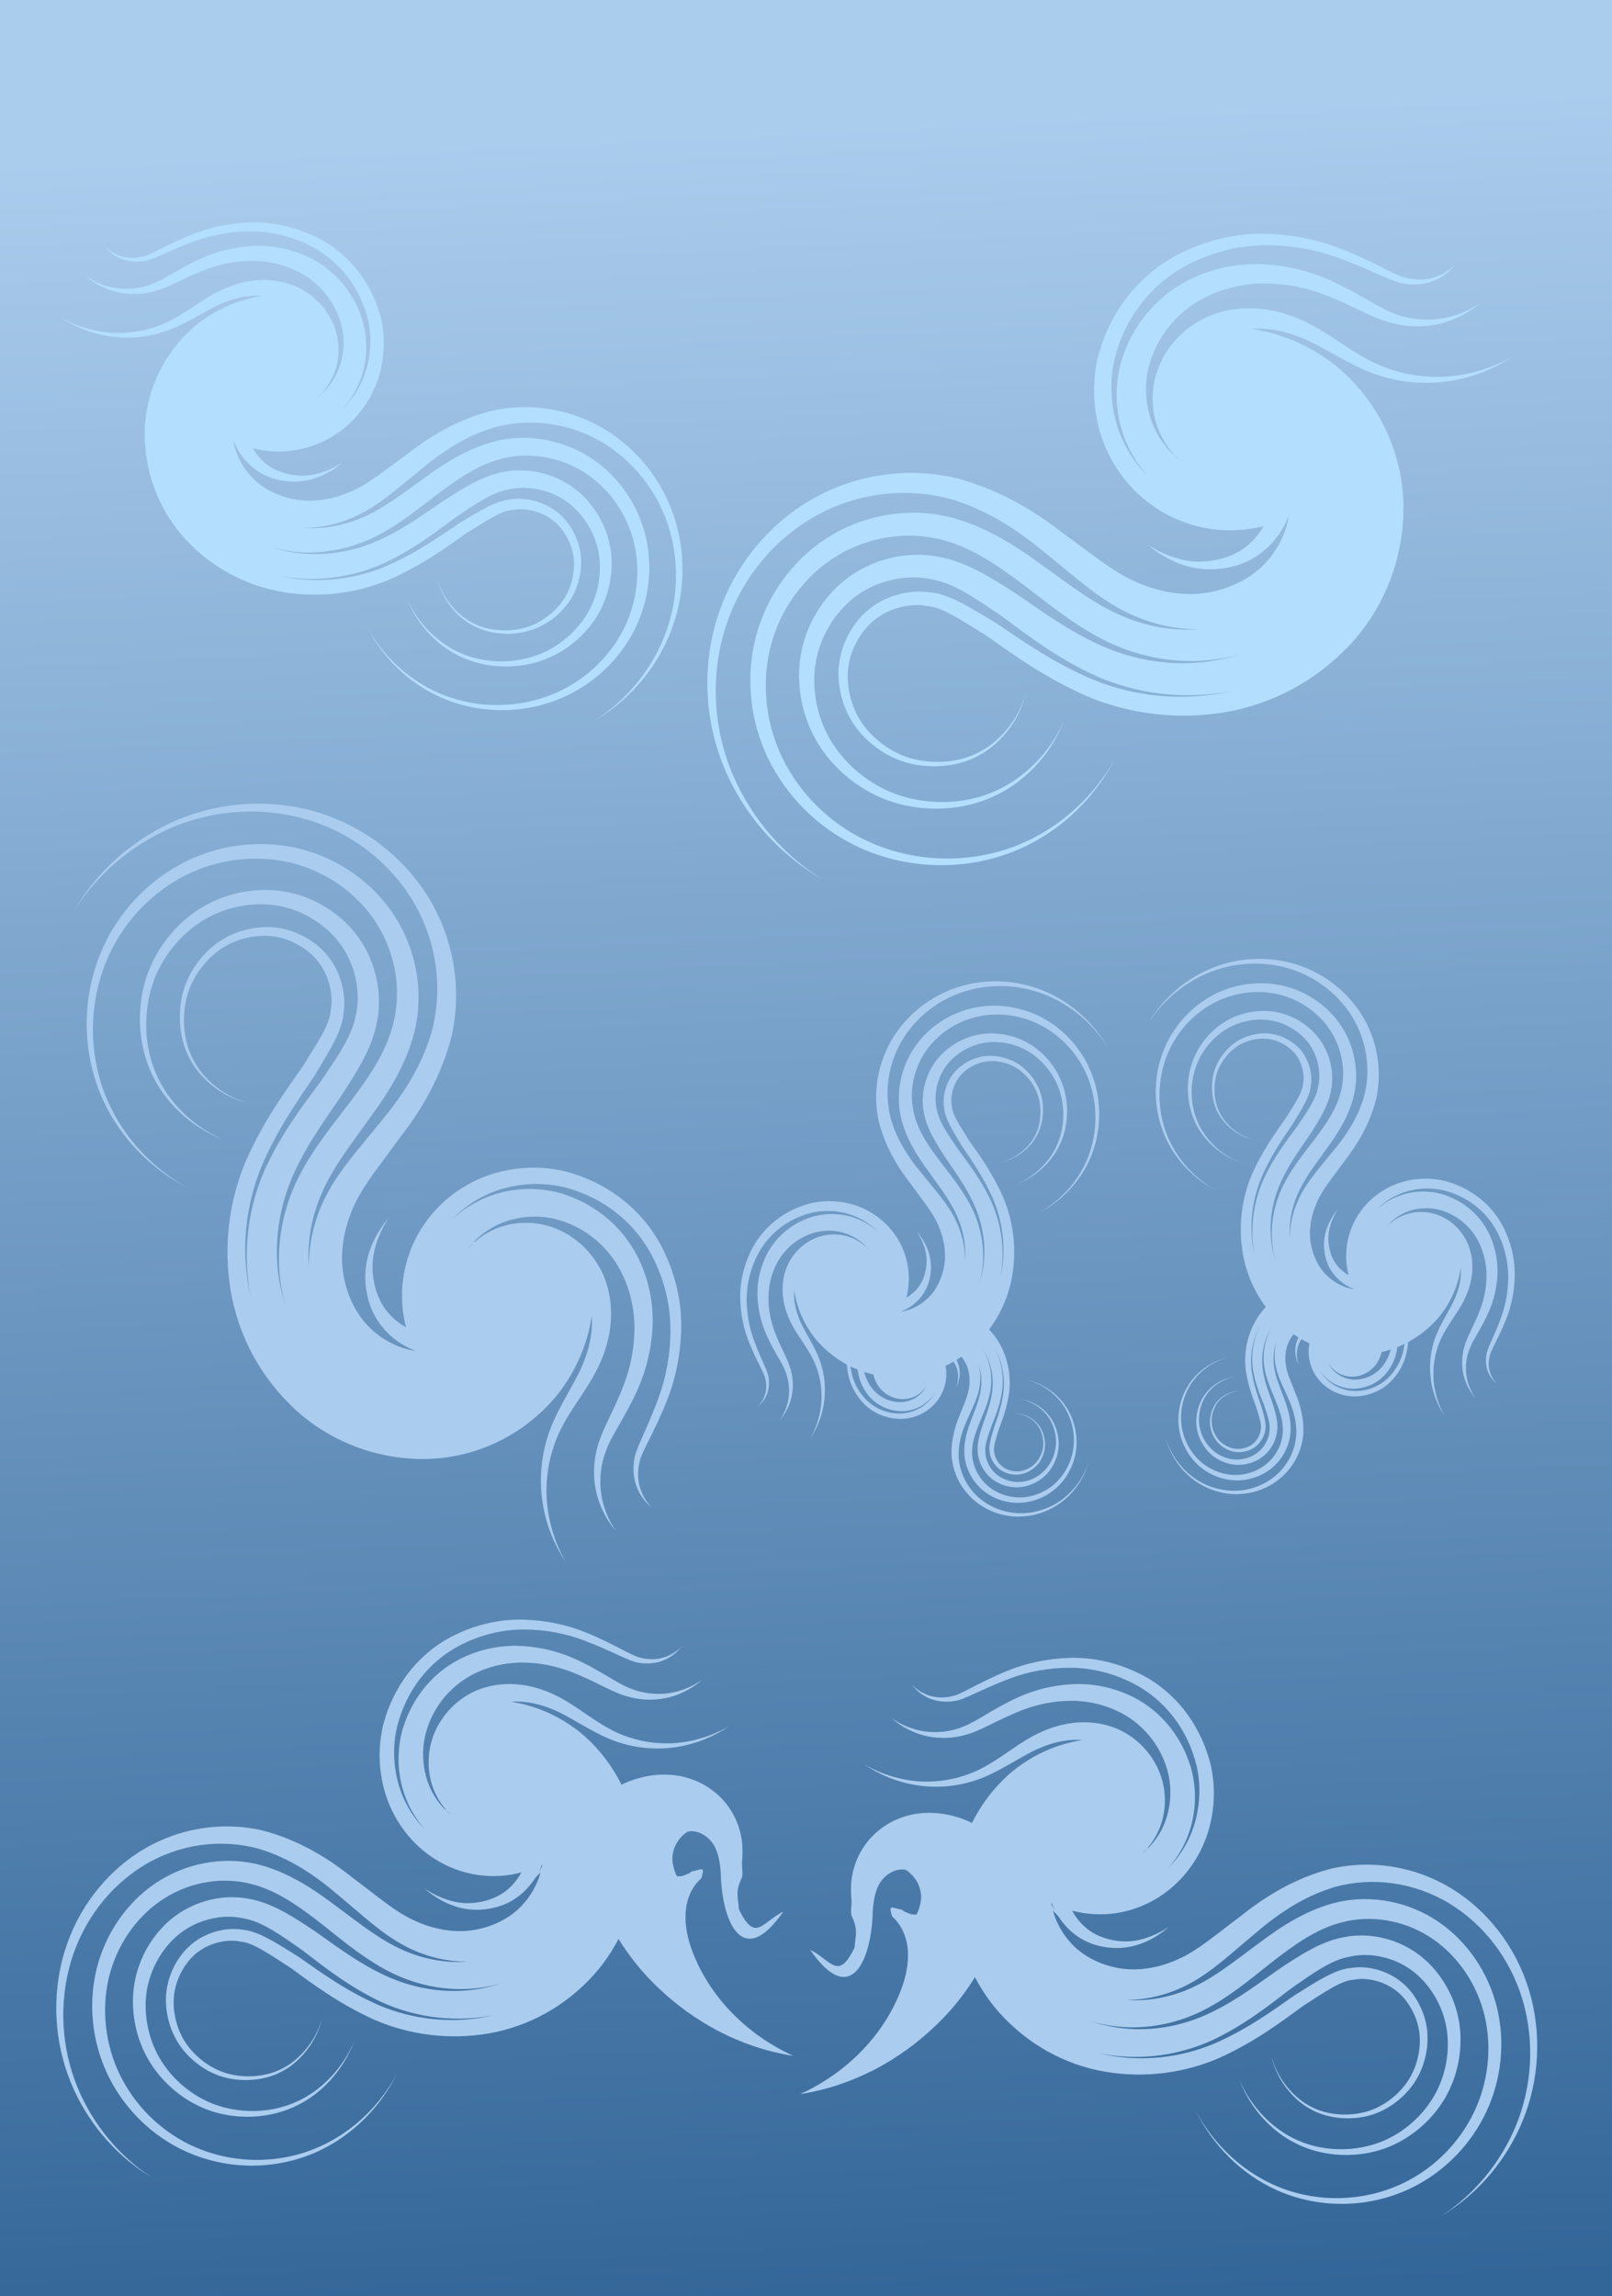
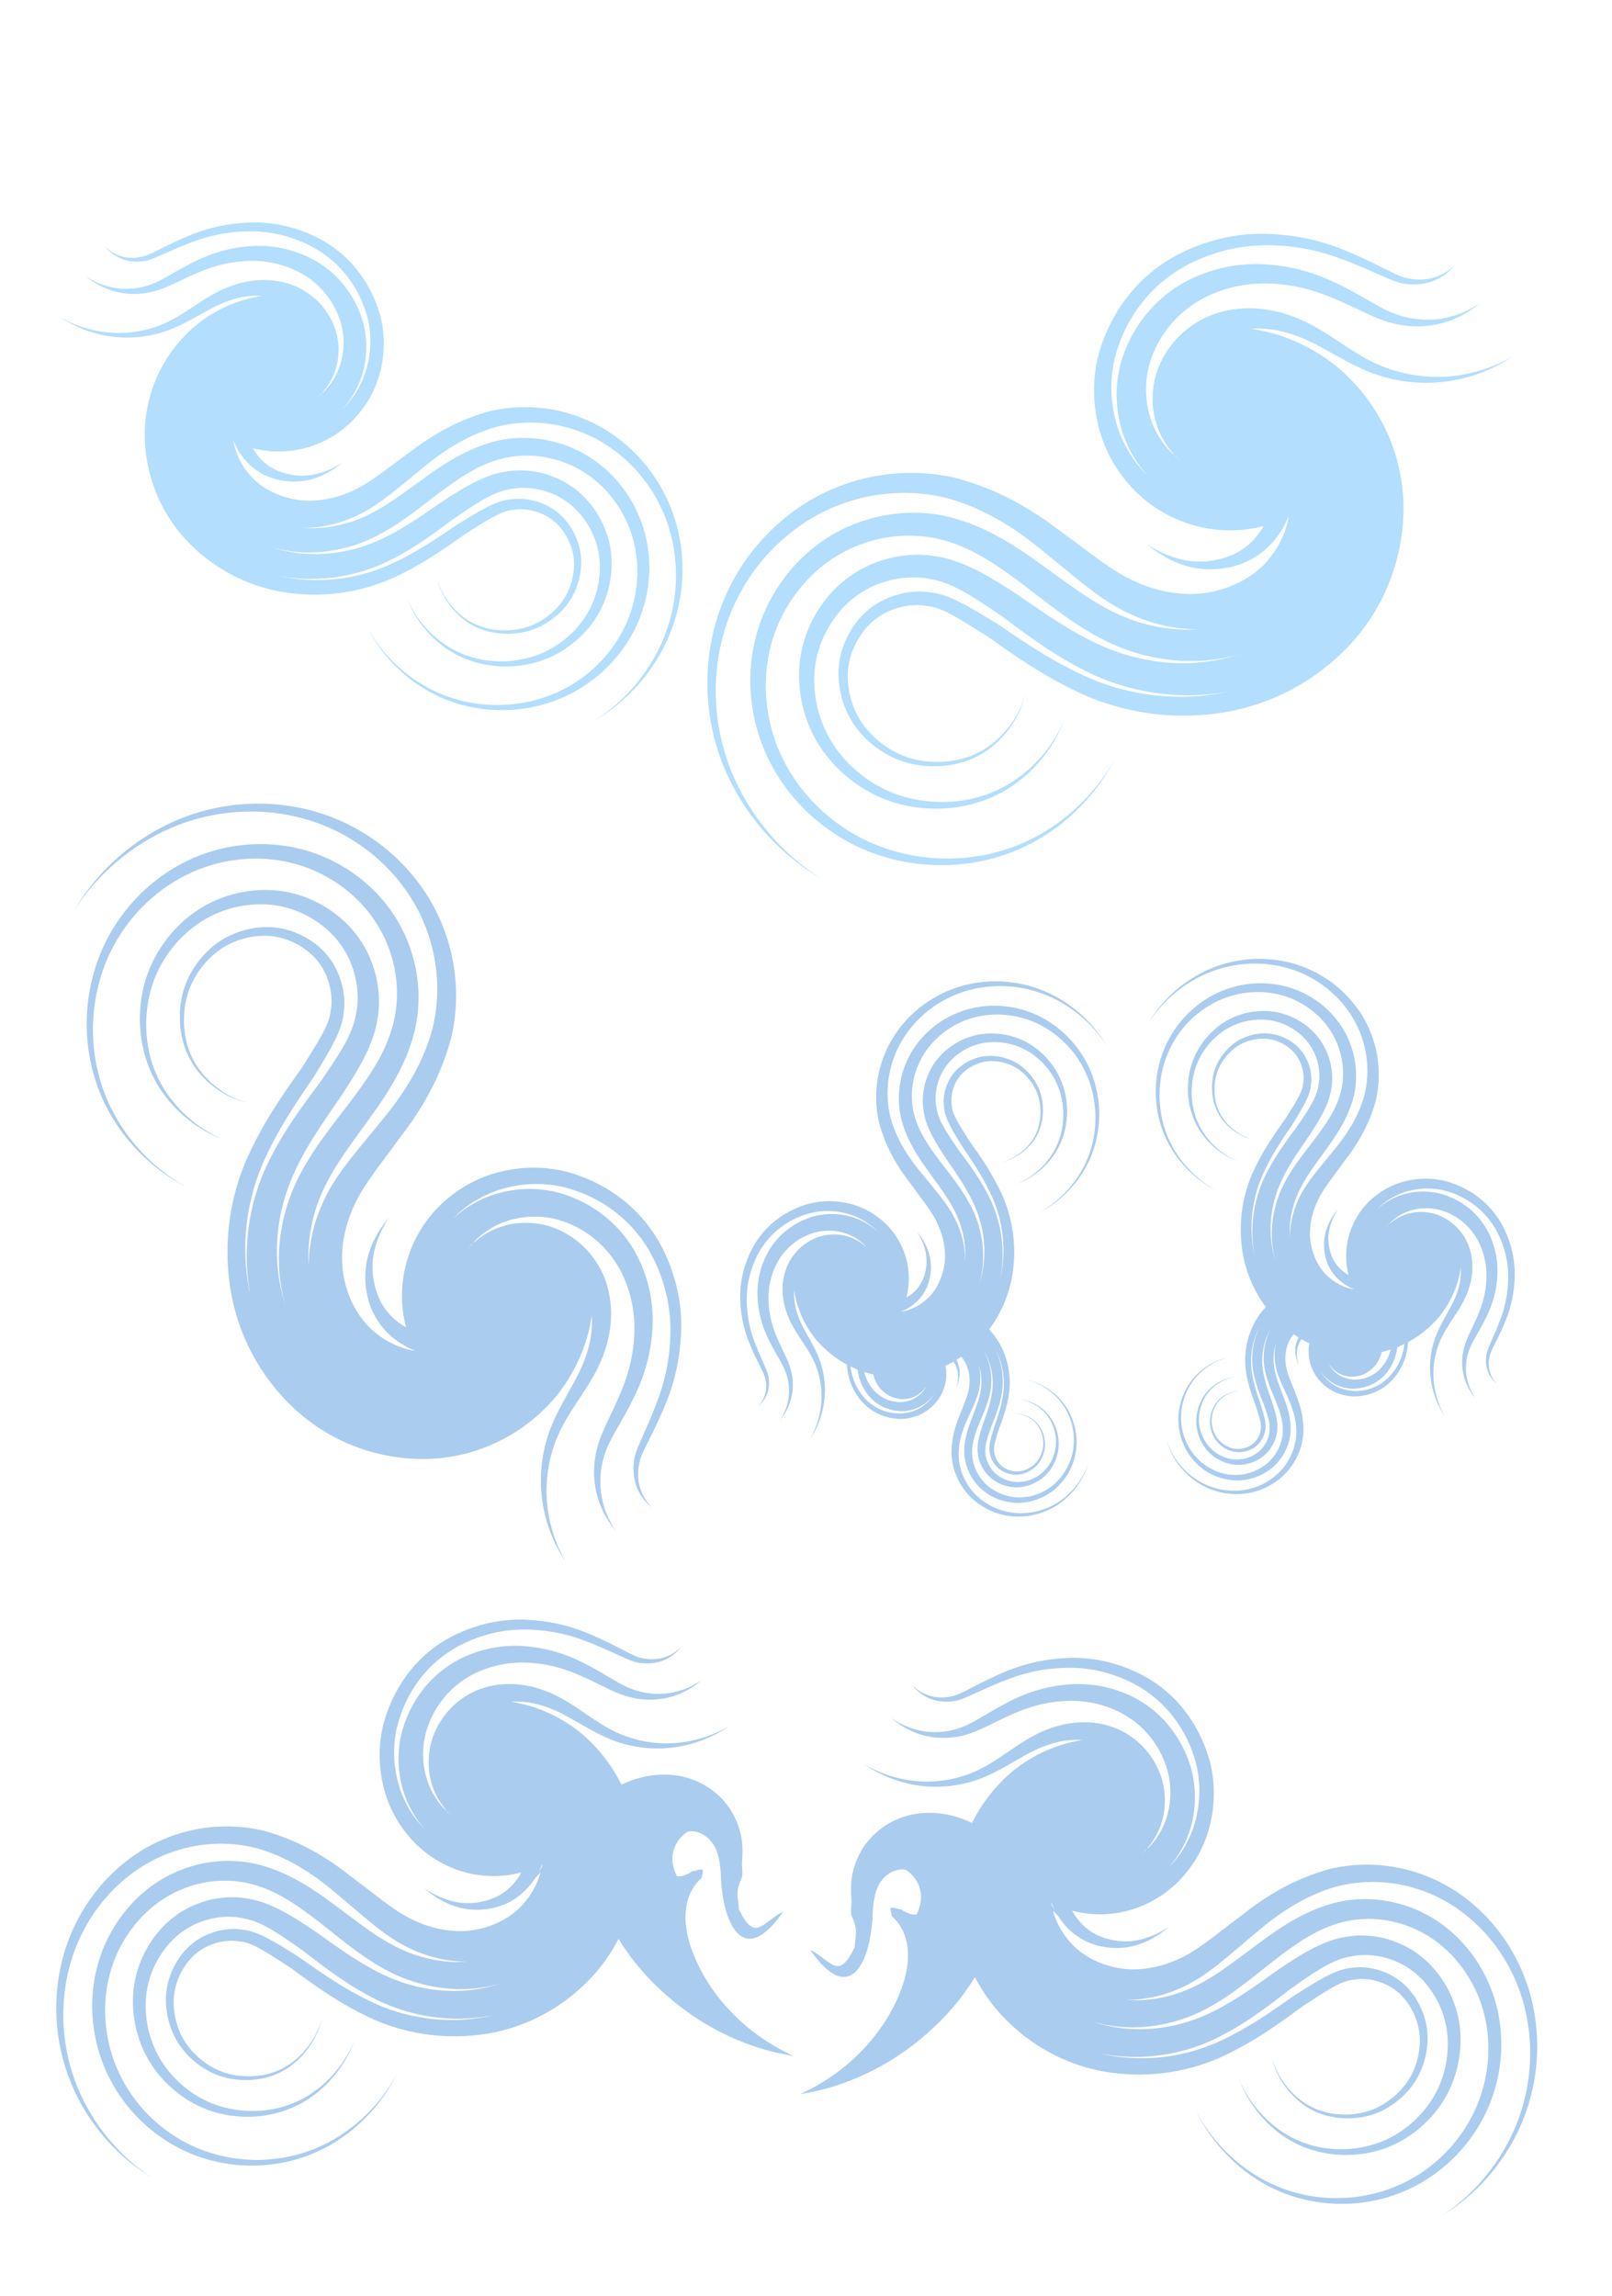
<svg xmlns="http://www.w3.org/2000/svg" xmlns:ns1="http://sodipodi.sourceforge.net/DTD/sodipodi-0.dtd" xmlns:ns2="http://www.inkscape.org/namespaces/inkscape" id="svg2" ns1:docname="New document 1" viewBox="0 0 761.66 1084.9" version="1.1" ns2:version="0.47 r22583">
  <defs id="defs4">
    <linearGradient id="linearGradient3843" y2="1068.5" gradientUnits="userSpaceOnUse" x2="539.42" y1="38.169" x1="490.93" ns2:collect="always">
      <stop id="stop3839" style="stop-color:#aacced" offset="0" />
      <stop id="stop3841" style="stop-color:#336698" offset="1" />
    </linearGradient>
  </defs>
  <ns1:namedview id="base" bordercolor="#666666" ns2:pageshadow="2" ns2:window-y="29" pagecolor="#ffffff" ns2:window-height="1103" ns2:window-maximized="0" ns2:zoom="0.49497475" ns2:window-x="707" ns2:snap-object-midpoints="true" showgrid="false" borderopacity="1.0" ns2:current-layer="layer1" ns2:cx="590.85681" ns2:cy="344.92983" ns2:window-width="1211" ns2:pageopacity="0.0" ns2:document-units="px" />
  <g id="layer1" ns2:label="Layer 1" ns2:groupmode="layer" transform="translate(4.041 16.379)">
-     <rect id="rect3789" style="fill:url(#linearGradient3843)" height="1084.9" width="761.66" y="-16.379" x="-4.041" />
    <path id="path2822" style="fill:#000000" d="m-3340-884.78v688.57l492.29 284.22v-732.79l-492.29-240z" />
    <path id="path2826" style="fill:#000000" d="m-3325.7-893.35 477.14 237.14 471.43-134.29-457.14-194.29-491.43 91.429z" />
    <path id="path2828" style="fill:#000000" d="m-2834.3-644.78v725.71l476.85-127.77v-735.09l-476.85 137.14z" />
    <path id="path3614" style="fill-rule:evenodd;fill:#aaccee" d="m317.81 607.54c-0.337-10.69-2.94-21.641-7.898-32.195-8.676-18.394-24.813-32.006-45.622-37.91-10.355-2.696-21.24-2.748-31.963-0.139-10.761 2.654-20.573 8.139-28.711 16.121-9.378 9.394-15.252 21.168-17.143 34.146-1.097 7.91-0.633 15.739 1.301 23.229-3.609-2.033-6.871-4.813-9.199-7.851-4.312-5.375-6.551-13.298-6.597-20.395-0.139-7.255 2.564-15.142 6.551-21.742 0.298-0.563 0.617-1.138 0.976-1.719-0.432 0.546-0.834 1.091-1.208 1.626-4.923 6.247-8.767 14.264-9.524 22.346-0.841 7.939 0.819 17.267 5.529 24.437 3.766 5.936 10.107 11.406 17.468 14.216 0.03 0.062 0.063 0.123 0.093 0.186-7.648-1.19-15.346-5.23-20.999-10.732-6.905-6.606-11.413-16.425-12.822-26.342-1.466-10.013 0.524-20.996 4.878-30.709 4.26-10.097 12.957-20.327 22.067-33.031 9.657-12.448 19.354-28.131 24.437-48.177 4.985-23 0.672-46.93-11.94-66.713-12.686-19.638-32.227-33.716-54.727-39.675-22.456-5.828-46.141-3.542-66.992 6.318-18.921 9.04-34.536 23.495-45.018 41.394 11.131-17.529 27.215-31.244 46.04-39.396 20.736-8.89 43.742-10.121 64.855-3.763 21.149 6.465 38.924 20.507 49.849 39.025 10.871 18.621 13.788 40.651 8.502 60.813-5.096 17.694-14.791 31.553-24.623 43.345-9.562 11.919-19.249 22.409-25.319 34.379-5.225 10.124-8.234 21.661-8.177 33.31-0.845-11.588 1.346-23.473 5.993-34.239 5.41-12.7 14.534-24.126 23.275-36.423 8.891-12.226 17.482-25.93 21.092-41.998 3.854-18.172 0.124-37.544-9.988-53.101-10.133-15.519-26.16-26.775-44.088-31.359-17.917-4.548-37.187-2.451-53.798 5.575-16.583 8.041-30.146 21.655-38.374 38.095-11.389 22.824-12.103 50.41-1.812 73.868 8.145 18.41 22.799 33.565 40.697 42.648-0.636-0.348-1.578-0.859-2.788-1.58-2.419-1.441-5.914-3.665-10.035-6.969-4.121-3.304-8.876-7.718-13.519-13.473-4.643-5.755-9.186-12.901-12.637-21.417-3.961-9.845-6.322-21.383-5.993-33.728 0.329-12.346 3.361-25.488 9.849-37.491 3.973-7.34 9.189-14.22 15.47-20.163 6.281-5.943 13.656-10.95 21.742-14.541 15.321-6.798 33.232-8.278 49.385-3.577 8 2.327 15.527 6.17 22.067 11.15 6.54 4.98 12.085 11.086 16.214 17.933 4.269 7.067 7.032 14.922 8.223 22.811 1.191 7.889 0.816 15.814-1.022 23.136-1.717 7.097-4.771 13.636-8.409 19.791-3.638 6.155-7.869 11.922-12.033 17.468-4.903 6.403-9.839 12.644-14.263 18.955-4.423 6.311-8.333 12.73-11.382 19.234-4.249 9.175-6.488 18.234-7.433 26.295-0.945 8.061-0.611 15.092 0.186 20.72 0.692 4.855 1.665 8.638 2.509 11.243-0.875-2.528-1.99-6.247-2.88-11.15-1.008-5.582-1.692-12.687-1.115-20.906 0.577-8.219 2.447-17.591 6.365-27.271 2.808-6.819 6.403-13.541 10.546-20.209 4.143-6.668 8.797-13.243 13.287-19.837 3.745-5.727 7.51-11.589 10.592-17.561 3.083-5.972 5.485-12.083 6.458-18.351 1.176-6.376 1.002-13.201-0.465-19.837-1.467-6.636-4.237-13.076-8.13-18.63-7.487-10.809-19.772-18.824-32.66-21.649-13.007-2.918-27.296-0.653-38.699 5.343-6.03 3.139-11.413 7.413-15.935 12.311-4.522 4.898-8.16 10.421-10.778 16.121-4.235 9.138-5.822 19.125-5.482 28.293 0.34 9.167 2.594 17.507 5.9 24.251 2.986 6.251 6.927 11.408 10.871 15.47 3.944 4.062 7.878 7.039 11.243 9.199 3.365 2.16 6.173 3.517 8.084 4.367 1.911 0.85 2.927 1.208 2.927 1.208-13.767-5.904-25.664-17.503-31.405-30.987-6.806-15.474-6.151-35.077 1.533-49.942 5.543-10.855 14.843-20.143 25.552-25.134 10.627-5.032 23.45-6.429 34.425-3.438 10.936 2.883 21.254 10.206 27.038 19.466 5.848 9.131 8.164 21.289 5.761 31.452-1.554 9.465-8.596 19.546-16.492 31.173-8.424 11.381-18.617 24.55-26.434 41.719-7.535 17.134-10.351 36.423-7.48 55.703 0.222 1.466 0.45 2.961 0.743 4.413-0.34-1.443-0.614-2.906-0.883-4.367-3.494-19.209-1.345-38.832 5.761-56.539 7.397-17.73 17.231-31.578 25.087-43.206 7.237-11.917 13.478-21.846 13.984-30.105 1.4-8.689-1.468-18.935-6.736-25.877-5.183-7.117-14.18-12.415-22.811-13.984-8.688-1.728-18.859 0.201-26.574 4.599-7.843 4.333-14.518 12.158-18.026 20.488-4.871 11.252-4.146 26.374 1.44 36.469 5.245 10.248 16.837 18.891 27.457 20.813-10.506-2.331-21.605-11.263-26.295-21.324-5.043-9.904-5.236-24.449-0.325-34.797 3.535-7.691 10.025-14.846 17.282-18.537 7.115-3.762 16.425-5.262 23.972-3.484 7.483 1.597 15.336 6.561 19.466 12.683 4.231 5.916 6.44 14.797 5.064 21.696-0.32 6.779-6.45 15.651-13.659 27.271-7.993 11.254-18.24 25.346-26.527 44.181-7.927 18.874-10.579 40.005-7.108 61.045 3.553 21.178 13.986 40.869 30.29 56.028 16.526 15.204 38.24 23.725 61.417 23.601 23.415-0.329 45.497-10.49 61.278-28.664 9.517-11.366 15.537-24.847 17.654-39.117 0.112 1.707 0.13 3.439 0.046 5.157-0.303 6.195-1.982 12.42-4.506 18.351-3.97 9.322-10.775 18.624-15.285 30.43-4.16 11.154-5.331 23.357-3.391 35.169 1.584 9.599 5.207 18.82 10.592 26.946 0 0-0.345-0.616-0.976-1.812-0.63-1.196-1.525-2.97-2.509-5.296-0.983-2.326-2.045-5.207-2.973-8.595-0.928-3.388-1.742-7.313-2.137-11.614-0.452-4.943-0.361-10.364 0.511-16.028 0.872-5.664 2.547-11.564 5.157-17.236 2.364-5.09 5.365-9.839 8.502-14.588 3.136-4.749 6.369-9.513 9.059-14.681 3.306-6.351 5.735-13.375 6.644-20.72 0.929-7.514 0.221-15.331-2.416-22.486-2.183-5.908-5.711-11.195-10.035-15.424-4.324-4.229-9.464-7.383-14.82-9.292-6.584-2.298-13.283-2.561-19.048-1.58-4.231 0.726-7.878 2.129-10.871 3.717-2.899 1.538-5.137 3.231-6.829 4.739-0.009 0.007-0.038-0.007-0.046 0-0.211 0.076-0.395 0.199-0.604 0.279 0.1-0.108 0.173-0.214 0.279-0.325 1.592-1.655 3.779-3.632 6.69-5.529 2.911-1.897 6.532-3.676 10.918-4.878 5.938-1.618 13.12-2.126 20.627-0.372 6.099 1.493 12.183 4.322 17.654 8.548 5.471 4.226 10.285 9.82 13.705 16.585 4.09 8.098 6.241 17.28 6.225 26.481-0.009 8.949-1.728 17.769-4.692 25.831-2.394 6.519-5.162 12.158-7.526 17.143-2.364 4.985-4.285 9.329-5.25 13.148-1.152 4.125-1.648 8.237-1.626 12.079 0.022 3.842 0.547 7.416 1.347 10.499 0.73 2.847 1.73 5.34 2.741 7.48s2.054 3.903 2.973 5.296c1.839 2.786 3.113 4.135 3.113 4.135-3.532-5.162-5.907-11.213-6.783-17.282-1.025-6.93-0.175-14.306 2.369-20.72 2.486-7.011 9.207-15.844 15.052-29.129 3.743-8.499 6.165-18.009 6.783-28.153 0.627-10.202-1.102-20.789-5.529-30.987-6.738-15.444-19.935-27.551-37.259-32.939-8.63-2.519-17.807-2.883-26.946-0.929-9.073 1.966-17.532 6.303-24.623 12.822 6.729-6.9 15.026-11.817 24.251-14.355 9.29-2.53 18.888-2.753 28.153-0.604 18.606 4.696 33.769 16.664 42.184 33.31 5.523 10.945 8.264 22.628 8.27 34.054 0.02 11.346-1.962 22.083-5.482 31.824-5.481 15.208-11.273 24.846-11.661 29.872-0.715 4.433-0.202 9.217 1.347 12.962 1.504 3.752 4.146 7.257 7.062 9.384-2.568-2.417-4.699-6.023-5.714-9.617-1.062-3.585-1.117-8.022-0.139-11.847 0.639-4.404 6.772-13.522 12.962-29.129 3.975-10.001 6.357-21.228 6.69-33.264 0.044-1.516 0.048-3.026 0-4.553zm-98.676-36.051c-1.095 1.089-1.867 2.026-2.323 2.648 0.427-0.592 1.136-1.553 2.23-2.788 0.035 0.043 0.059 0.096 0.093 0.139z" />
    <path id="path3671" style="fill-rule:evenodd;fill:#b3defd" d="m589.53 94.116c-11.354 0.358-22.984 3.123-34.194 8.388-19.536 9.214-33.993 26.353-40.263 48.454-2.863 10.998-2.919 22.559-0.148 33.947 2.819 11.429 8.644 21.851 17.122 30.493 9.977 9.96 22.482 16.198 36.266 18.207 8.401 1.165 16.717 0.672 24.671-1.382-2.159 3.833-5.112 7.297-8.339 9.77-5.709 4.579-14.123 6.957-21.661 7.007-7.705 0.148-16.082-2.723-23.092-6.957-0.598-0.317-1.209-0.655-1.826-1.036 0.58 0.458 1.159 0.886 1.727 1.283 6.635 5.229 15.149 9.312 23.733 10.115 8.432 0.893 18.339-0.87 25.954-5.872 6.304-4 12.114-10.734 15.099-18.553 0.066-0.032 0.131-0.067 0.197-0.099-1.264 8.123-5.555 16.298-11.398 22.303-7.016 7.334-17.444 12.122-27.977 13.618-10.635 1.557-22.299-0.557-32.615-5.181-10.724-4.524-21.589-13.762-35.082-23.437-13.221-10.256-29.878-20.556-51.168-25.954-24.428-5.295-49.843-0.713-70.855 12.681-20.858 13.473-35.81 34.228-42.138 58.125-6.19 23.85-3.762 49.006 6.71 71.151 9.602 20.096 24.954 36.68 43.964 47.812-18.617-11.822-33.184-28.905-41.842-48.898-9.442-22.023-10.75-46.458-3.997-68.881 6.866-22.462 21.78-41.341 41.447-52.944 19.777-11.546 43.175-14.644 64.589-9.03 18.793 5.413 33.512 15.709 46.036 26.151 12.659 10.155 23.8 20.444 36.513 26.891 10.752 5.549 23.006 8.745 35.378 8.684-12.307 0.898-24.93-1.429-36.365-6.365-13.488-5.746-25.624-15.436-38.684-24.72-12.985-9.443-27.54-18.568-44.605-22.401-19.3-4.093-39.874-0.132-56.398 10.609-16.482 10.763-28.438 27.784-33.306 46.826-4.83 19.03-2.603 39.496 5.921 57.138 8.54 17.613 23 32.018 40.46 40.756 24.241 12.096 53.54 12.854 78.454 1.924 19.553-8.651 35.648-24.214 45.296-43.224-0.37 0.676-0.912 1.676-1.678 2.961-1.53 2.569-3.892 6.281-7.401 10.658-3.509 4.376-8.197 9.428-14.309 14.359-6.112 4.931-13.701 9.756-22.747 13.421-10.456 4.207-22.71 6.714-35.822 6.365-13.112-0.349-27.07-3.57-39.819-10.46-7.796-4.22-15.103-9.76-21.414-16.431-6.312-6.671-11.63-14.504-15.444-23.092-7.22-16.273-8.792-35.296-3.799-52.451 2.472-8.497 6.553-16.491 11.842-23.437 5.289-6.947 11.774-12.835 19.046-17.22 7.505-4.534 15.848-7.468 24.227-8.733 8.379-1.265 16.796-0.867 24.572 1.085 7.537 1.824 14.482 5.067 21.02 8.931 6.537 3.863 12.663 8.358 18.553 12.78 6.801 5.207 13.429 10.45 20.132 15.148 6.703 4.698 13.52 8.851 20.428 12.089 9.745 4.513 19.366 6.891 27.928 7.895 8.561 1.004 16.029 0.649 22.007-0.197 5.157-0.735 9.174-1.769 11.941-2.664-2.684 0.929-6.635 2.114-11.842 3.059-5.929 1.071-13.475 1.797-22.204 1.184-8.729-0.613-18.684-2.599-28.964-6.76-7.242-2.982-14.381-6.801-21.464-11.201-7.082-4.4-14.066-9.343-21.069-14.112-6.083-3.978-12.308-7.976-18.651-11.25-6.343-3.274-12.833-5.826-19.49-6.859-6.772-1.249-14.021-1.065-21.069 0.493-7.048 1.558-13.888 4.5-19.786 8.635-11.48 7.951-19.992 20.999-22.993 34.687-3.099 13.814-0.693 28.991 5.674 41.102 3.334 6.404 7.873 12.121 13.076 16.924 5.202 4.803 11.068 8.667 17.122 11.447 9.705 4.498 20.313 6.184 30.049 5.822 9.736-0.361 18.594-2.755 25.757-6.266 6.639-3.171 12.116-7.357 16.431-11.546 4.314-4.189 7.476-8.367 9.77-11.941 2.294-3.574 3.735-6.556 4.638-8.585 0.903-2.029 1.283-3.108 1.283-3.108-6.271 14.621-18.589 27.257-32.911 33.355-16.435 7.229-37.255 6.532-53.043-1.628-11.529-5.887-21.393-15.765-26.694-27.138-5.344-11.287-6.828-24.906-3.651-36.562 3.062-11.615 10.839-22.573 20.674-28.717 9.698-6.211 22.61-8.671 33.405-6.118 10.052 1.651 20.76 9.13 33.108 17.516 12.088 8.947 26.075 19.772 44.309 28.076 18.197 8.002 38.685 10.994 59.161 7.944 1.557-0.236 3.145-0.478 4.688-0.789-1.532 0.361-3.087 0.652-4.638 0.938-20.401 3.711-41.243 1.429-60.049-6.118-18.831-7.856-33.538-18.3-45.888-26.645-12.657-7.686-23.202-14.315-31.974-14.852-9.229-1.487-20.111 1.559-27.483 7.155-7.559 5.504-13.186 15.06-14.852 24.227-1.835 9.227 0.214 20.03 4.885 28.224 4.603 8.33 12.913 15.42 21.76 19.145 11.951 5.174 28.011 4.403 38.733-1.53 10.884-5.57 20.064-17.882 22.105-29.161-2.476 11.158-11.962 22.946-22.648 27.928-10.519 5.356-25.966 5.562-36.957 0.345-8.169-3.755-15.767-10.647-19.687-18.355-3.996-7.557-5.589-17.445-3.701-25.46 1.696-7.947 6.968-16.288 13.47-20.674 6.283-4.494 15.716-6.84 23.043-5.378 7.2 0.34 16.623 6.85 28.964 14.507 11.953 8.489 26.919 19.372 46.924 28.174 20.046 8.419 42.489 11.235 64.835 7.549 22.493-3.774 43.406-14.854 59.506-32.171 16.148-17.552 25.198-40.614 25.066-65.23-0.35-24.868-11.141-48.322-30.444-65.082-12.071-10.108-26.39-16.502-41.546-18.75 1.813-0.118 3.653-0.138 5.477-0.049 6.58 0.322 13.191 2.105 19.49 4.786 9.9 4.216 19.78 11.444 32.319 16.234 11.847 4.418 24.807 5.662 37.352 3.602 10.195-1.683 19.988-5.531 28.618-11.25 0 0-0.654 0.367-1.924 1.036s-3.155 1.62-5.625 2.664-5.53 2.172-9.128 3.158c-3.598 0.985-7.767 1.85-12.336 2.27-5.25 0.48-11.007 0.384-17.023-0.543-6.016-0.927-12.282-2.705-18.306-5.477-5.406-2.511-10.45-5.699-15.493-9.03-5.043-3.331-10.104-6.764-15.592-9.622-6.745-3.512-14.205-6.091-22.007-7.056-7.981-0.987-16.283-0.235-23.882 2.566-6.275 2.318-11.89 6.065-16.382 10.658-4.491 4.592-7.841 10.051-9.868 15.74-2.441 6.993-2.72 14.108-1.678 20.23 0.771 4.493 2.261 8.367 3.947 11.546 1.633 3.079 3.432 5.456 5.033 7.253 0.008 0.01-0.008 0.041 0 0.049 0.081 0.224 0.211 0.42 0.296 0.641-0.114-0.107-0.227-0.183-0.345-0.296-1.757-1.691-3.857-4.014-5.872-7.105-2.015-3.091-3.905-6.938-5.181-11.595-1.719-6.307-2.258-13.935-0.395-21.908 1.586-6.477 4.591-12.94 9.079-18.75 4.488-5.81 10.43-10.923 17.615-14.556 8.6-4.344 18.352-6.628 28.125-6.612 9.505 0.01 18.872 1.835 27.434 4.984 6.924 2.542 12.912 5.483 18.207 7.993 5.295 2.511 9.908 4.551 13.964 5.576 4.381 1.224 8.749 1.75 12.829 1.727s7.876-0.581 11.151-1.431c3.023-0.775 5.672-1.837 7.944-2.911 2.272-1.074 4.146-2.181 5.625-3.158 2.959-1.953 4.391-3.306 4.391-3.306-5.482 3.751-11.91 6.274-18.355 7.204-7.36 1.089-15.194 0.186-22.007-2.516-7.447-2.64-16.828-9.778-30.937-15.987-9.026-3.976-19.127-6.548-29.901-7.204-10.835-0.666-22.079 1.17-32.911 5.872-16.403 7.157-29.261 21.173-34.983 39.572-2.676 9.165-3.062 18.913-0.987 28.618 2.088 9.637 6.694 18.62 13.618 26.151-7.329-7.147-12.551-15.959-15.247-25.757-2.687-9.866-2.924-20.06-0.641-29.901 4.988-19.761 17.699-35.866 35.378-44.803 11.624-5.866 24.033-8.777 36.168-8.783 12.05-0.022 23.454 2.084 33.799 5.822 16.152 5.822 26.388 11.973 31.727 12.385 4.708 0.759 9.789 0.214 13.766-1.431 3.985-1.597 7.708-4.403 9.967-7.5-2.567 2.727-6.397 4.99-10.214 6.069-3.808 1.128-8.52 1.187-12.582 0.148-4.678-0.678-14.361-7.192-30.937-13.766-10.622-4.222-22.546-6.751-35.329-7.105-1.61-0.046-3.213-0.051-4.835 0zm-38.29 104.8c1.157 1.163 2.151 1.983 2.812 2.467-0.629-0.453-1.649-1.206-2.961-2.368 0.046-0.037 0.102-0.062 0.148-0.099z" />
    <path id="path3673" style="fill-rule:evenodd;fill:#b3defd" d="m118.09 88.734c8.771 0.276 17.755 2.412 26.414 6.48 15.091 7.118 26.259 20.357 31.102 37.429 2.212 8.496 2.255 17.426 0.114 26.223-2.178 8.829-6.678 16.879-13.226 23.555-7.707 7.694-17.367 12.513-28.015 14.065-6.489 0.9-12.913 0.519-19.058-1.067 1.668 2.961 3.949 5.637 6.441 7.547 4.41 3.537 10.91 5.374 16.733 5.412 5.952 0.114 12.423-2.103 17.838-5.374 0.462-0.245 0.934-0.506 1.41-0.8-0.448 0.354-0.896 0.684-1.334 0.991-5.125 4.039-11.703 7.193-18.334 7.814-6.513 0.69-14.166-0.672-20.049-4.536-4.87-3.09-9.358-8.292-11.663-14.331-0.051-0.025-0.101-0.051-0.152-0.076 0.977 6.275 4.291 12.59 8.805 17.228 5.42 5.665 13.475 9.364 21.611 10.52 8.215 1.202 17.225-0.43 25.194-4.002 8.284-3.495 16.677-10.63 27.1-18.105 10.213-7.923 23.08-15.879 39.526-20.049 18.87-4.09 38.503-0.551 54.734 9.796 16.112 10.408 27.662 26.44 32.551 44.9 4.782 18.423 2.906 37.856-5.184 54.962-7.417 15.524-19.276 28.335-33.961 36.934 14.381-9.133 25.634-22.328 32.322-37.772 7.294-17.012 8.304-35.887 3.087-53.209-5.304-17.351-16.825-31.935-32.017-40.898-15.277-8.919-33.352-11.312-49.893-6.975-14.517 4.181-25.887 12.135-35.562 20.201-9.779 7.845-18.385 15.793-28.205 20.773-8.306 4.287-17.771 6.756-27.329 6.708 9.507 0.693 19.258-1.104 28.091-4.917 10.419-4.438 19.794-11.924 29.882-19.096 10.031-7.294 21.274-14.343 34.456-17.304 14.909-3.162 30.802-0.102 43.566 8.195 12.732 8.314 21.967 21.462 25.728 36.172 3.731 14.7 2.011 30.51-4.574 44.138-6.597 13.606-17.767 24.733-31.255 31.483-18.726 9.344-41.358 9.93-60.603 1.486-15.104-6.682-27.537-18.705-34.99-33.389 0.286 0.522 0.705 1.295 1.296 2.287 1.182 1.984 3.007 4.852 5.717 8.233s6.332 7.282 11.053 11.092c4.721 3.809 10.584 7.537 17.571 10.367 8.077 3.249 17.543 5.186 27.672 4.917 10.129-0.27 20.911-2.757 30.759-8.081 6.022-3.26 11.666-7.539 16.542-12.692 4.876-5.153 8.984-11.204 11.93-17.838 5.577-12.57 6.791-27.265 2.935-40.517-1.909-6.564-5.062-12.739-9.148-18.105s-9.095-9.915-14.713-13.302c-5.798-3.502-12.242-5.769-18.715-6.746-6.472-0.977-12.974-0.67-18.981 0.839-5.822 1.409-11.187 3.914-16.237 6.899-5.05 2.984-9.781 6.456-14.331 9.872-5.253 4.023-10.373 8.073-15.551 11.701-5.178 3.629-10.444 6.837-15.78 9.338-7.527 3.486-14.96 5.323-21.573 6.098-6.613 0.776-12.382 0.502-16.999-0.152-3.983-0.568-7.087-1.366-9.224-2.058 2.074 0.718 5.125 1.633 9.148 2.363 4.58 0.827 10.409 1.388 17.152 0.915 6.743-0.474 14.433-2.008 22.374-5.222 5.594-2.304 11.109-5.253 16.58-8.652 5.471-3.399 10.865-7.217 16.275-10.901 4.699-3.072 9.508-6.161 14.408-8.69 4.9-2.529 9.913-4.5 15.056-5.298 5.231-0.965 10.831-0.822 16.275 0.381 5.445 1.204 10.728 3.477 15.284 6.67 8.868 6.142 15.444 16.221 17.762 26.795 2.394 10.671 0.536 22.395-4.383 31.75-2.575 4.947-6.082 9.364-10.101 13.074-4.019 3.71-8.55 6.695-13.226 8.843-7.497 3.475-15.691 4.777-23.212 4.498-7.521-0.279-14.364-2.128-19.896-4.841-5.129-2.449-9.36-5.683-12.692-8.919-3.333-3.236-5.775-6.463-7.547-9.224-1.772-2.761-2.885-5.064-3.583-6.632-0.698-1.568-0.991-2.401-0.991-2.401 4.844 11.295 14.36 21.055 25.423 25.766 12.695 5.584 28.778 5.046 40.974-1.258 8.906-4.548 16.526-12.178 20.62-20.963 4.128-8.719 5.275-19.239 2.821-28.244-2.365-8.972-8.373-17.437-15.97-22.183-7.492-4.798-17.466-6.698-25.804-4.726-7.765 1.275-16.036 7.053-25.575 13.531-9.337 6.911-20.142 15.274-34.228 21.688-14.057 6.182-29.883 8.492-45.7 6.137-1.203-0.182-2.429-0.369-3.621-0.61 1.184 0.279 2.384 0.504 3.583 0.724 15.76 2.866 31.859 1.104 46.386-4.726 14.547-6.069 25.907-14.137 35.447-20.582 9.777-5.938 17.923-11.058 24.699-11.473 7.129-1.149 15.535 1.204 21.23 5.527 5.839 4.252 10.186 11.634 11.473 18.715 1.417 7.128-0.165 15.473-3.773 21.802-3.555 6.435-9.975 11.911-16.809 14.789-9.232 3.997-21.638 3.401-29.921-1.182-8.408-4.303-15.499-13.813-17.076-22.526 1.912 8.619 9.24 17.725 17.495 21.573 8.126 4.137 20.058 4.296 28.548 0.267 6.31-2.901 12.18-8.225 15.208-14.179 3.087-5.838 4.317-13.476 2.859-19.668-1.31-6.139-5.383-12.582-10.406-15.97-4.853-3.472-12.14-5.284-17.8-4.155-5.562 0.262-12.841 5.292-22.374 11.206-9.233 6.558-20.794 14.965-36.248 21.764-15.485 6.504-32.821 8.679-50.084 5.832-17.38-2.9-33.534-11.46-45.971-24.83-12.473-13.56-19.465-31.38-19.362-50.39 0.27-19.21 8.606-37.327 23.517-50.274 9.325-7.808 20.385-12.747 32.093-14.484-1.401-0.091-2.822-0.107-4.231-0.038-5.082 0.249-10.19 1.626-15.056 3.697-7.648 3.257-15.279 8.84-24.966 12.54-9.151 3.413-19.163 4.374-28.853 2.782-7.876-1.3-15.44-4.272-22.107-8.69 0 0 0.505 0.283 1.486 0.8 0.981 0.517 2.437 1.252 4.345 2.058 1.908 0.807 4.272 1.678 7.051 2.439 2.78 0.761 6 1.429 9.529 1.753 4.056 0.37 8.503 0.297 13.15-0.419 4.647-0.716 9.488-2.09 14.141-4.231 4.176-1.939 8.072-4.402 11.968-6.975 3.896-2.573 7.805-5.225 12.044-7.433 5.211-2.713 10.973-4.705 16.999-5.45 6.165-0.762 12.578-0.181 18.448 1.982 4.847 1.791 9.185 4.685 12.654 8.233 3.469 3.547 6.057 7.764 7.623 12.159 1.885 5.402 2.101 10.898 1.296 15.627-0.596 3.471-1.747 6.463-3.049 8.919-1.262 2.379-2.651 4.215-3.888 5.603-0.006 0.007 0.006 0.031 0 0.038-0.063 0.173-0.163 0.324-0.229 0.495 0.088-0.082 0.176-0.142 0.267-0.229 1.357-1.306 2.979-3.1 4.536-5.489s3.016-5.359 4.002-8.957c1.328-4.872 1.744-10.764 0.305-16.923-1.225-5.004-3.546-9.995-7.013-14.484-3.467-4.488-8.057-8.438-13.607-11.244-6.644-3.356-14.177-5.12-21.726-5.107-7.342 0.007-14.578 1.418-21.192 3.85-5.348 1.964-9.975 4.235-14.065 6.175-4.09 1.94-7.654 3.516-10.787 4.307-3.384 0.945-6.758 1.352-9.91 1.334-3.152-0.018-6.084-0.449-8.614-1.105-2.336-0.599-4.381-1.419-6.137-2.249-1.755-0.83-3.202-1.685-4.345-2.439-2.286-1.509-3.392-2.554-3.392-2.554 4.235 2.898 9.2 4.846 14.179 5.565 5.686 0.841 11.737 0.144 16.999-1.944 5.752-2.04 12.999-7.553 23.898-12.349 6.973-3.071 14.775-5.058 23.098-5.565 8.37-0.515 17.056 0.904 25.423 4.536 12.671 5.528 22.603 16.356 27.024 30.569 2.067 7.08 2.365 14.609 0.762 22.107-1.613 7.444-5.171 14.384-10.52 20.201 5.661-5.521 9.695-12.328 11.778-19.896 2.076-7.622 2.258-15.496 0.495-23.098-3.853-15.265-13.672-27.705-27.329-34.609-8.979-4.531-18.565-6.78-27.939-6.785-9.309-0.017-18.118 1.61-26.109 4.498-12.477 4.497-20.384 9.249-24.508 9.567-3.637 0.586-7.562 0.165-10.634-1.105-3.079-1.234-5.954-3.401-7.699-5.793 1.983 2.107 4.942 3.855 7.89 4.688 2.942 0.872 6.581 0.917 9.719 0.114 3.613-0.524 11.094-5.556 23.898-10.634 8.205-3.261 17.416-5.215 27.291-5.489 1.244-0.036 2.482-0.04 3.735 0zm29.578 80.957c-0.894 0.898-1.662 1.532-2.173 1.906 0.486-0.35 1.274-0.932 2.287-1.829-0.035-0.028-0.079-0.048-0.114-0.076z" />
    <path id="path3675" style="fill-rule:evenodd;fill:#aaccee" d="m590.51 436.69c-8.607 0.069-17.154 2.002-25.023 5.723-11.425 5.459-20.854 14.187-27.183 24.995 6.721-10.584 16.433-18.866 27.8-23.788 12.521-5.368 26.412-6.112 39.161-2.272 12.77 3.904 23.503 12.383 30.1 23.564 6.564 11.244 8.326 24.546 5.134 36.72-3.077 10.684-8.931 19.053-14.868 26.173-5.774 7.197-11.623 13.531-15.288 20.759-3.155 6.113-4.972 13.079-4.937 20.114-0.51-6.997 0.813-14.173 3.619-20.675 3.267-7.669 8.776-14.568 14.054-21.993 5.369-7.383 10.556-15.657 12.736-25.359 2.327-10.973 0.075-22.67-6.031-32.064-6.119-9.371-15.796-16.168-26.622-18.935-10.819-2.746-22.455-1.48-32.485 3.366-10.013 4.855-18.203 13.076-23.171 23.003-6.877 13.782-7.308 30.439-1.094 44.603 4.918 11.116 13.766 20.267 24.574 25.752-0.384-0.21-0.953-0.519-1.683-0.954-1.46-0.87-3.571-2.213-6.059-4.208s-5.36-4.66-8.163-8.135-5.547-7.79-7.63-12.932c-2.392-5.944-3.817-12.911-3.619-20.366 0.198-7.455 2.029-15.39 5.947-22.638 2.399-4.432 5.549-8.586 9.341-12.175 3.793-3.588 8.246-6.612 13.128-8.78 9.252-4.105 20.067-4.998 29.82-2.16 4.831 1.405 9.376 3.726 13.325 6.733 3.949 3.007 7.297 6.694 9.79 10.828 2.578 4.267 4.246 9.01 4.965 13.774 0.719 4.763 0.493 9.549-0.617 13.97-1.037 4.285-2.881 8.234-5.077 11.95-2.196 3.717-4.752 7.199-7.266 10.548-2.961 3.866-5.941 7.635-8.612 11.445-2.671 3.811-5.032 7.687-6.873 11.614-2.566 5.54-3.918 11.01-4.488 15.878-0.571 4.867-0.369 9.113 0.112 12.511 0.418 2.932 1.006 5.216 1.515 6.789-0.528-1.526-1.202-3.772-1.739-6.733-0.609-3.371-1.022-7.661-0.673-12.624 0.348-4.963 1.478-10.622 3.843-16.467 1.696-4.117 3.866-8.176 6.368-12.203 2.501-4.027 5.312-7.997 8.023-11.978 2.261-3.458 4.534-6.998 6.396-10.604 1.861-3.606 3.312-7.296 3.899-11.081 0.71-3.85 0.605-7.971-0.281-11.978-0.886-4.007-2.559-7.896-4.909-11.249-4.521-6.527-11.939-11.366-19.721-13.072-7.854-1.762-16.482-0.394-23.368 3.226-3.641 1.895-6.891 4.476-9.622 7.434-2.731 2.958-4.927 6.293-6.508 9.734-2.557 5.518-3.515 11.548-3.31 17.084 0.205 5.535 1.566 10.571 3.563 14.643 1.803 3.775 4.183 6.888 6.564 9.341s4.757 4.25 6.789 5.554 3.727 2.123 4.881 2.637c1.154 0.514 1.767 0.729 1.767 0.729-8.313-3.565-15.496-10.569-18.963-18.711-4.11-9.344-3.714-21.18 0.926-30.156 3.347-6.554 8.963-12.163 15.429-15.176 6.417-3.038 14.16-3.882 20.787-2.076 6.604 1.741 12.834 6.162 16.326 11.754 3.531 5.514 4.93 12.855 3.478 18.991-0.939 5.715-5.191 11.803-9.959 18.823-5.087 6.872-11.241 14.824-15.962 25.191-4.55 10.346-6.25 21.993-4.516 33.635 0.134 0.885 0.272 1.788 0.449 2.665-0.205-0.871-0.371-1.755-0.533-2.637-2.11-11.599-0.812-23.448 3.478-34.14 4.466-10.706 10.404-19.067 15.148-26.089 4.37-7.196 8.138-13.191 8.444-18.178 0.846-5.247-0.886-11.433-4.068-15.625-3.129-4.298-8.562-7.496-13.774-8.444-5.246-1.043-11.388 0.122-16.046 2.777-4.736 2.617-8.767 7.341-10.884 12.371-2.941 6.794-2.503 15.925 0.87 22.021 3.167 6.188 10.166 11.407 16.579 12.567-6.344-1.407-13.046-6.801-15.878-12.876-3.045-5.98-3.162-14.763-0.196-21.011 2.135-4.644 6.053-8.964 10.435-11.193 4.296-2.272 9.918-3.177 14.475-2.104 4.518 0.964 9.26 3.962 11.754 7.658 2.555 3.572 3.889 8.935 3.058 13.1-0.193 4.093-3.894 9.45-8.247 16.467-4.826 6.795-11.014 15.304-16.018 26.678-4.787 11.397-6.388 24.156-4.292 36.861 1.55 9.237 5.285 18.005 10.94 25.612-2.608 2.738-4.745 5.906-6.312 9.341-3.038 6.711-4.044 13.977-3.086 20.983 1.082 7.026 3.248 12.642 4.909 17.112 1.367 4.521 2.603 8.033 2.104 10.323-0.157 2.425-1.678 5.193-3.619 6.789-1.925 1.674-4.991 2.632-7.63 2.497-2.677-0.081-5.648-1.419-7.686-3.31-2.092-1.88-3.603-4.832-4.096-7.714-0.714-3.892 0.63-8.732 3.198-11.586 2.464-2.938 6.974-4.93 10.688-4.769-3.715-0.308-8.359 1.538-11.025 4.488-2.766 2.87-4.351 7.844-3.731 12.034 0.426 3.093 1.95 6.297 4.18 8.444 2.181 2.157 5.391 3.727 8.444 3.927 3.02 0.248 6.499-0.725 8.864-2.637 2.378-1.845 4.263-4.998 4.572-8.023 0.569-2.801-0.642-6.682-1.992-11.305-1.582-4.582-3.605-10.086-4.488-16.663-0.789-6.543 0.231-13.287 3.114-19.384 0.22-0.463 0.459-0.924 0.701-1.375-0.228 0.458-0.44 0.933-0.645 1.403-2.681 6.177-3.48 12.881-2.497 19.272 1.074 6.427 3.312 11.72 5.106 16.27 1.596 4.585 3.048 8.597 2.721 11.894-0.106 3.606-1.974 7.434-4.741 9.959-2.758 2.573-6.865 4.111-10.772 4.096-3.929 0.017-8.069-1.607-11.165-4.236-3.127-2.622-5.404-6.542-6.284-10.66-1.235-5.647 0.301-12.248 3.955-16.803 3.121-3.986 8.119-6.806 13.241-7.546 0 0-0.381 0.027-1.094 0.14-0.714 0.113-1.77 0.337-3.086 0.757-1.316 0.42-2.893 1.045-4.572 2.048s-3.438 2.389-4.993 4.208c-1.706 1.955-3.219 4.518-4.152 7.546-0.933 3.029-1.298 6.503-0.701 9.931 0.364 2.136 1.089 4.301 2.16 6.34s2.476 3.94 4.208 5.526c3.269 3.02 7.854 5.057 12.455 5.246 4.553 0.209 9.356-1.354 12.82-4.292 1.795-1.505 3.294-3.415 4.376-5.498 1.083-2.083 1.758-4.332 1.936-6.564 0.236-2.179-0.01-4.436-0.505-6.705-0.495-2.268-1.226-4.571-1.964-6.817-0.909-2.602-1.879-5.203-2.665-7.798-0.786-2.595-1.384-5.16-1.711-7.686-0.442-3.58-0.233-6.884 0.309-9.678 0.542-2.794 1.409-5.1 2.244-6.873 0.735-1.556 1.418-2.685 1.936-3.45-0.514 0.794-1.158 1.948-1.823 3.506-0.769 1.807-1.503 4.127-1.908 6.901-0.405 2.774-0.486 6.012 0.112 9.454 0.436 2.443 1.164 4.933 2.076 7.434 0.912 2.501 2.022 5.027 3.086 7.602 0.894 2.223 1.777 4.522 2.441 6.901 0.664 2.379 1.099 4.828 1.038 7.35-0.041 2.607-0.609 5.273-1.711 7.798-1.102 2.526-2.741 4.924-4.797 6.901-1.99 1.916-4.386 3.439-7.013 4.516s-5.482 1.706-8.36 1.767c-5.81 0.125-11.653-1.973-16.158-5.611-2.377-1.921-4.382-4.272-5.947-6.817-1.565-2.544-2.696-5.303-3.366-8.107-1.092-4.585-0.938-9.232 0.056-13.381 0.994-4.149 2.82-7.785 5.021-10.716 1.912-2.533 4.052-4.526 6.115-6.031s4.052-2.548 5.723-3.282c1.67-0.734 3.048-1.166 3.983-1.431 0.468-0.132 0.823-0.221 1.066-0.281-6.784 1.431-13.029 5.189-17.392 10.604-5.53 6.908-7.764 16.164-6.003 24.798 1.276 6.221 4.583 11.993 9.398 16.158 4.825 4.163 11.091 6.593 17.477 6.676 6.392 0.073 12.736-2.263 17.505-6.536 4.765-4.288 7.741-10.423 8.079-16.831 0.232-5.684-1.408-11.031-3.282-15.906-1.818-4.884-3.846-9.501-4.516-14.223-0.589-4.008-0.252-8.159 1.066-11.95-1.06 3.882-1.091 7.993-0.252 11.838 0.956 4.537 3.233 8.914 5.358 13.746 2.227 4.813 4.229 10.303 4.348 16.663-0.038 7.2-2.984 14.282-8.275 19.524-5.3 5.203-12.479 8.289-20.114 8.556-7.613 0.235-15.167-2.222-21.292-7.041-5.553-4.402-9.69-10.408-11.838-17.252 1.898 6.909 5.799 13.106 11.305 17.813 6.076 5.154 13.783 8.045 21.797 8.107 8.04 0.023 15.809-2.94 21.797-8.36 5.976-5.474 9.567-13.059 9.959-21.179 0.096-7.143-1.733-13.245-3.843-18.262-1.905-5.053-3.913-9.238-4.432-12.988-0.585-3.63-0.262-7.478 1.122-10.688 0.624-1.465 1.488-2.857 2.497-4.096 0.757 0.525 1.519 1.03 2.3 1.515-0.687 1.338-1.158 2.75-1.375 4.124-0.47 2.764 0.094 5.779 1.178 8.303 0.077 0.212 0.157 0.424 0.252 0.645-0.068-0.226-0.119-0.431-0.168-0.645-0.74-2.559-0.919-5.446-0.224-7.855 0.357-1.299 0.953-2.597 1.739-3.759 1.236 0.716 2.497 1.376 3.787 1.992-0.09 0.465-0.193 0.927-0.252 1.403-0.529 4.5 0.375 8.959 2.665 12.932 2.002 3.391 4.782 6.091 8.135 7.939 3.345 1.829 6.992 2.779 10.688 2.805 7.471-0.11 14.06-3.222 18.599-8.584 2.598-3.079 4.458-6.478 5.526-10.015 0.153-0.505 0.272-1.033 0.393-1.543 0.448-1.88 0.736-3.73 0.87-5.554 5.274-2.843 10.091-6.664 14.194-11.389 5.746-6.863 9.382-15.003 10.66-23.62 0.067 1.031 0.079 2.077 0.028 3.114-0.183 3.741-1.197 7.5-2.721 11.081-2.397 5.629-6.506 11.245-9.229 18.374-2.512 6.735-3.219 14.103-2.048 21.236 0.957 5.796 3.144 11.364 6.396 16.27 0 0-0.209-0.372-0.589-1.094-0.381-0.722-0.921-1.794-1.515-3.198-0.594-1.404-1.235-3.144-1.795-5.19-0.56-2.046-1.052-4.416-1.29-7.013-0.273-2.985-0.218-6.258 0.309-9.678 0.527-3.42 1.538-6.983 3.114-10.407 1.427-3.074 3.24-5.941 5.134-8.808s3.846-5.744 5.47-8.864c1.996-3.835 3.463-8.076 4.011-12.511 0.561-4.537 0.134-9.258-1.459-13.577-1.318-3.567-3.448-6.76-6.059-9.313-2.611-2.553-5.715-4.458-8.949-5.611-3.976-1.388-8.021-1.546-11.501-0.954-2.554 0.438-4.757 1.286-6.564 2.244-1.751 0.928-3.102 1.951-4.124 2.861-0.005 0.005-0.023-0.005-0.028 0-0.128 0.046-0.239 0.12-0.365 0.168 0.061-0.065 0.104-0.129 0.168-0.196 0.962-0.999 2.282-2.193 4.04-3.338 1.758-1.145 3.944-2.22 6.592-2.946 3.586-0.977 7.922-1.284 12.455-0.224 3.683 0.902 7.356 2.61 10.66 5.162 3.303 2.552 6.21 5.929 8.275 10.015 2.47 4.889 3.768 10.434 3.759 15.99-0.005 5.404-1.043 10.729-2.833 15.597-1.445 3.936-3.117 7.341-4.545 10.351-1.427 3.01-2.587 5.633-3.17 7.939-0.696 2.49-0.995 4.974-0.982 7.294 0.013 2.32 0.33 4.478 0.814 6.34 0.441 1.719 1.044 3.224 1.655 4.516 0.611 1.292 1.24 2.357 1.795 3.198 1.11 1.682 1.879 2.497 1.879 2.497-2.133-3.117-3.567-6.771-4.096-10.435-0.619-4.184-0.106-8.638 1.431-12.511 1.501-4.234 5.559-9.567 9.089-17.589 2.26-5.132 3.723-10.874 4.096-17 0.379-6.16-0.665-12.553-3.338-18.711-4.069-9.325-12.037-16.636-22.498-19.889-5.211-1.521-10.752-1.741-16.27-0.561-5.479 1.187-10.586 3.806-14.868 7.742 4.063-4.167 9.073-7.135 14.643-8.668 5.609-1.528 11.405-1.662 17-0.365 11.235 2.836 20.391 10.062 25.471 20.113 3.335 6.609 4.99 13.663 4.993 20.562 0.012 6.851-1.185 13.334-3.31 19.216-3.31 9.183-6.807 15.002-7.041 18.038-0.431 2.677-0.122 5.566 0.814 7.827 0.908 2.266 2.503 4.382 4.264 5.667-1.55-1.459-2.837-3.637-3.45-5.807-0.641-2.165-0.675-4.844-0.084-7.153 0.386-2.659 4.089-8.165 7.827-17.589 2.4-6.039 3.838-12.818 4.04-20.085 0.026-0.915 0.029-1.827 0-2.749-0.203-6.455-1.775-13.067-4.769-19.44-5.239-11.106-14.983-19.326-27.547-22.891-6.253-1.628-12.825-1.659-19.3-0.084-6.498 1.603-12.423 4.915-17.336 9.734-5.663 5.673-9.209 12.782-10.351 20.618-0.662 4.776-0.382 9.504 0.785 14.026-2.179-1.228-4.149-2.906-5.554-4.741-2.603-3.246-3.955-8.03-3.983-12.315-0.084-4.38 1.548-9.143 3.955-13.128 0.18-0.34 0.372-0.687 0.589-1.038-0.261 0.33-0.504 0.659-0.729 0.982-2.973 3.772-5.294 8.613-5.751 13.493-0.508 4.794 0.494 10.426 3.338 14.756 2.274 3.584 6.103 6.887 10.548 8.584 0.018 0.038 0.038 0.074 0.056 0.112-4.618-0.719-9.266-3.158-12.68-6.48-4.17-3.989-6.892-9.918-7.742-15.906-0.885-6.046 0.317-12.678 2.946-18.543 2.572-6.097 7.824-12.274 13.325-19.945 5.831-7.516 11.687-16.986 14.756-29.09 3.01-13.888 0.406-28.337-7.209-40.283-7.66-11.858-19.46-20.359-33.046-23.957-5.085-1.32-10.265-1.949-15.429-1.908zm61.491 125.59c0.021 0.026 0.035 0.058 0.056 0.084-0.661 0.658-1.127 1.223-1.403 1.599 0.258-0.358 0.686-0.938 1.347-1.683zm7.574 56.357c-0.186 1.431-0.451 2.873-0.842 4.32-1.023 3.812-2.986 7.445-5.807 10.604-4.295 4.803-10.428 7.445-17.056 7.35-3.284-0.111-6.468-1.047-9.341-2.721-2.851-1.671-5.188-4.053-6.817-6.957 1.783 2.809 4.217 5.013 7.069 6.48 2.875 1.469 5.984 2.173 9.089 2.104 6.262-0.25 11.744-3.107 15.373-7.658 2.389-3.007 3.898-6.386 4.601-9.846 0.147-0.72 0.275-1.446 0.365-2.16 1.142-0.457 2.26-0.973 3.366-1.515zm-6.508 2.637c-0.032 0.13-0.05 0.263-0.084 0.393-0.817 3.072-2.344 5.939-4.432 8.275-1.746 1.952-3.856 3.371-6.059 4.292-2.203 0.921-4.48 1.337-6.648 1.29-2.662-0.086-5.008-0.893-6.845-1.964-1.356-0.793-2.424-1.716-3.226-2.609-0.802-0.893-1.356-1.746-1.739-2.441-0.025-0.046-0.032-0.095-0.056-0.14 0.063 0.045 0.105 0.096 0.168 0.14 0.002 0.004 0.026 0.024 0.028 0.028 0.43 0.654 1.021 1.416 1.851 2.188 0.857 0.797 1.935 1.596 3.282 2.216 1.836 0.843 4.106 1.329 6.508 1.15 1.958-0.158 3.958-0.743 5.779-1.767s3.457-2.46 4.713-4.236c1.188-1.683 2.018-3.613 2.497-5.611 1.444-0.328 2.858-0.751 4.264-1.206zm-29.427 6.368c0.07 0.136 0.134 0.264 0.224 0.421-0.015 0.011-0.013 0.017-0.028 0.028-0.101-0.203-0.125-0.287-0.196-0.449z" />
    <path id="path3717" style="fill:#aaccee" d="m241.45 748.92c-0.673-0-1.351 0.009-2.029 0.031-9.495 0.309-19.219 2.704-28.594 7.257-16.337 7.968-28.423 22.786-33.667 41.897-2.394 9.511-2.441 19.512-0.124 29.36 2.357 9.883 7.228 18.894 14.318 26.368 8.344 8.613 18.806 14.009 30.333 15.746 7.025 1.007 13.97 0.575 20.622-1.201-1.806 3.314-4.269 6.31-6.967 8.448-4.774 3.96-11.813 6.024-18.117 6.067-6.444 0.128-13.445-2.353-19.308-6.015-0.5-0.274-1.016-0.571-1.532-0.901 0.485 0.396 0.975 0.764 1.449 1.108 5.549 4.521 12.667 8.053 19.846 8.748 7.051 0.772 15.331-0.747 21.699-5.073 3.523-2.311 6.859-5.693 9.431-9.69 0.858-1.007 1.718-1.893 2.567-2.681-1.579 5.733-4.724 11.264-8.738 15.529-5.867 6.342-14.589 10.477-23.397 11.771-8.894 1.346-18.642-0.484-27.269-4.483-8.968-3.912-18.056-11.893-29.339-20.26-11.056-8.869-24.983-17.777-42.787-22.444-20.429-4.579-41.687-0.619-59.258 10.963-17.443 11.651-29.948 29.598-35.24 50.262-5.176 20.624-3.147 42.376 5.611 61.526 8.03 17.378 20.875 31.722 36.773 41.348-15.569-10.223-27.751-25.002-34.992-42.29-7.896-19.044-8.991-40.168-3.344-59.559 5.742-19.424 18.213-35.746 34.661-45.779 16.539-9.984 36.102-12.672 54.01-7.816 15.716 4.681 28.028 13.591 38.501 22.62 10.586 8.781 19.899 17.677 30.53 23.252 8.992 4.798 19.241 7.559 29.588 7.506-10.292 0.776-20.843-1.229-30.406-5.497-11.28-4.968-21.43-13.35-32.352-21.378-10.859-8.166-23.029-16.055-37.3-19.37-16.14-3.539-33.348-0.115-47.167 9.172-13.784 9.307-23.777 24.023-27.849 40.489-4.04 16.456-2.18 34.158 4.949 49.413 7.142 15.231 19.23 27.684 33.832 35.24 20.273 10.46 44.78 11.118 65.615 1.667 16.351-7.481 29.812-20.945 37.88-37.383-0.309 0.584-0.768 1.457-1.408 2.567-1.28 2.221-3.256 5.429-6.191 9.214s-6.856 8.149-11.968 12.413c-5.111 4.264-11.453 8.436-19.018 11.605-8.744 3.638-18.995 5.809-29.96 5.508s-22.633-3.089-33.294-9.048c-6.519-3.649-12.632-8.435-17.91-14.204-5.279-5.769-9.731-12.543-12.92-19.97-6.038-14.071-7.353-30.52-3.178-45.355 2.067-7.348 5.484-14.264 9.908-20.27 4.423-6.007 9.841-11.095 15.922-14.887 6.277-3.921 13.253-6.463 20.26-7.557 7.007-1.094 14.047-0.746 20.55 0.942 6.303 1.577 12.112 4.382 17.579 7.723s10.593 7.223 15.519 11.046c5.687 4.503 11.228 9.044 16.833 13.106 5.605 4.062 11.305 7.646 17.082 10.446 8.149 3.902 16.196 5.965 23.356 6.833 7.16 0.868 13.408 0.556 18.407-0.176 4.312-0.636 7.677-1.524 9.99-2.298-2.245 0.804-5.553 1.823-9.908 2.64-4.958 0.926-11.273 1.555-18.573 1.025-7.3-0.53-15.618-2.241-24.215-5.839-6.056-2.579-12.028-5.886-17.951-9.69-5.923-3.805-11.763-8.082-17.62-12.206-5.087-3.439-10.297-6.89-15.601-9.721-5.304-2.831-10.728-5.039-16.295-5.932-5.663-1.08-11.726-0.923-17.62 0.424-5.894 1.347-11.611 3.889-16.543 7.464-9.601 6.876-16.726 18.165-19.235 30.002-2.591 11.946-0.573 25.068 4.752 35.541 2.788 5.538 6.582 10.475 10.932 14.628 4.351 4.153 9.255 7.503 14.318 9.907 8.116 3.89 16.983 5.344 25.126 5.031 8.142-0.312 15.554-2.388 21.544-5.425 5.552-2.742 10.13-6.357 13.738-9.98 3.608-3.623 6.25-7.231 8.168-10.322 1.918-3.091 3.127-5.678 3.882-7.433 0.755-1.755 1.077-2.681 1.077-2.681-5.244 12.644-15.551 23.569-27.528 28.842-13.744 6.251-31.158 5.649-44.361-1.408-9.641-5.091-17.887-13.634-22.32-23.469-4.469-9.76-5.711-21.537-3.054-31.617 2.561-10.044 9.064-19.523 17.289-24.836 8.111-5.37 18.904-7.498 27.931-5.29 8.406 1.427 17.366 7.904 27.693 15.156 10.109 7.737 21.803 17.097 37.052 24.277 15.218 6.92 32.351 9.501 49.475 6.864 1.302-0.204 2.633-0.414 3.924-0.683-1.282 0.312-2.585 0.571-3.882 0.818-17.061 3.209-34.493 1.226-50.221-5.301-15.748-6.794-28.039-15.819-38.367-23.035-10.585-6.647-19.405-12.383-26.741-12.848-7.718-1.286-16.817 1.352-22.983 6.191-6.322 4.76-11.03 13.027-12.423 20.954-1.534 7.979 0.183 17.316 4.089 24.401 3.849 7.204 10.791 13.333 18.19 16.554 9.994 4.474 23.426 3.805 32.393-1.325 9.102-4.817 16.783-15.455 18.49-25.209-2.07 9.649-10.009 19.835-18.945 24.142-8.797 4.631-21.711 4.811-30.903 0.3-6.831-3.247-13.182-9.205-16.461-15.871-3.341-6.535-4.674-15.089-3.095-22.02 1.418-6.872 5.826-14.086 11.264-17.879 5.254-3.886 13.139-5.912 19.266-4.648 6.021 0.294 13.905 5.926 24.225 12.547 9.996 7.341 22.507 16.748 39.236 24.36 16.764 7.28 35.539 9.72 54.227 6.532 18.81-3.263 36.301-12.843 49.765-27.817 4.548-5.112 8.418-10.771 11.554-16.833 1.407 2.277 2.952 4.604 4.669 6.978 2.026 2.801 4.285 5.659 6.802 8.52 2.517 2.861 5.283 5.732 8.313 8.531 3.774 3.533 7.968 7.03 12.63 10.384 4.662 3.353 9.791 6.56 15.425 9.452 5.005 2.574 10.407 4.901 16.212 6.853 5.806 1.952 12.021 3.527 18.624 4.566-12.97-5.903-23.74-14.172-32.041-23.573-8.302-9.399-14.139-19.94-17.258-30.395-3.732-13.166-1.288-23.741 5.829-30.085 0.937-4.104 1.832-4.992-3.458-3.313-0.374 0.001-1.004-0.066-1.625 0.528-0.693 0.683-1.677 0.85-3.147 1.522-1.101 0.474-2.135 0.511-3.416 0.373-0.932-1.89-1.576-3.888-1.895-5.86-1.057-5.829 1.951-12.031 7.05-15.198 0.246-0.047 0.495-0.087 0.745-0.114 3.478-0.487 8.204 1.528 11.108 5.798 2.342 3.275 3.354 8.371 3.727 13.665 0.438 22.712 10.075 46.676 29.609 18.407-10.159 5.066-13.26 15.062-21.047-1.128-0.248-5.471-1.926-8.108 1.449-14.877 0.638-2.711-0.19-4.757 0.072-7.764 0.263-3.007 0.29-6.129-0.041-9.317-0.55-4.327-1.844-8.366-3.706-11.999-1.862-3.632-4.292-6.854-7.164-9.566-2.989-2.8-6.332-5.003-9.876-6.626s-7.288-2.67-11.119-3.127c-4.11-0.48-8.217-0.336-12.226 0.342-4.01 0.678-7.926 1.889-11.678 3.592-0.389 0.177-0.775 0.363-1.159 0.549-4.246-8.567-10.115-16.374-17.465-22.972-10.095-8.74-22.068-14.268-34.743-16.212 1.516-0.102 3.061-0.118 4.586-0.041 5.502 0.279 11.027 1.812 16.295 4.131 8.28 3.646 16.544 9.896 27.031 14.038 9.907 3.82 20.743 4.898 31.234 3.116 8.526-1.455 16.718-4.776 23.935-9.721 0 0-0.553 0.312-1.615 0.89-1.062 0.579-2.634 1.406-4.7 2.309-2.066 0.903-4.631 1.881-7.64 2.733-3.009 0.852-6.491 1.593-10.311 1.957-4.391 0.415-9.204 0.335-14.235-0.466-5.031-0.801-10.274-2.345-15.312-4.742-4.521-2.171-8.733-4.925-12.951-7.806-4.218-2.88-8.455-5.853-13.044-8.323-5.641-3.037-11.883-5.264-18.407-6.098-6.674-0.853-13.616-0.206-19.97 2.216-5.247 2.005-9.941 5.253-13.696 9.224-3.756 3.971-6.556 8.684-8.251 13.603-2.041 6.047-2.28 12.202-1.408 17.496 0.645 3.885 1.893 7.231 3.303 9.98 1.366 2.663 2.874 4.72 4.213 6.274 0.006 0.009-0.006 0.034 0 0.041 0.068 0.194 0.177 0.367 0.248 0.559-0.096-0.092-0.191-0.161-0.29-0.259-1.47-1.462-3.233-3.466-4.918-6.139s-3.26-6.004-4.327-10.032c-1.437-5.454-1.89-12.051-0.331-18.945 1.326-5.601 3.835-11.188 7.588-16.212 3.753-5.024 8.723-9.447 14.732-12.589 7.192-3.756 15.349-5.729 23.521-5.715 7.949 0.009 15.781 1.584 22.941 4.307 5.79 2.199 10.801 4.744 15.229 6.916s8.286 3.938 11.678 4.824c3.663 1.058 7.313 1.511 10.725 1.491 3.412-0.02 6.589-0.497 9.328-1.232 2.528-0.67 4.746-1.597 6.646-2.526 1.9-0.929 3.463-1.878 4.7-2.723 2.474-1.689 3.675-2.868 3.675-2.868-4.585 3.244-9.963 5.428-15.353 6.232-6.155 0.941-12.7 0.163-18.397-2.174-6.228-2.283-14.072-8.452-25.871-13.821-7.548-3.438-16.002-5.665-25.012-6.232-9.061-0.576-18.459 1.007-27.517 5.073-13.717 6.189-24.471 18.315-29.257 34.226-2.238 7.926-2.564 16.35-0.828 24.743 1.746 8.333 5.597 16.108 11.388 22.62-6.129-6.18-10.489-13.807-12.744-22.279-2.247-8.532-2.447-17.341-0.538-25.85 4.171-17.088 14.803-31.022 29.588-38.75 9.721-5.072 20.092-7.583 30.24-7.588 10.077-0.019 19.611 1.799 28.263 5.031 13.508 5.034 22.069 10.349 26.534 10.705 3.937 0.656 8.186 0.191 11.512-1.232 3.333-1.381 6.445-3.803 8.334-6.481-2.146 2.358-5.349 4.306-8.541 5.238-3.184 0.976-7.121 1.033-10.518 0.135-3.912-0.587-12.009-6.221-25.871-11.906-8.883-3.651-18.856-5.843-29.546-6.149-0.673-0.02-1.346-0.03-2.019-0.031zm-34.05 90.658c0.968 1.005 1.808 1.714 2.36 2.133-0.526-0.392-1.388-1.034-2.485-2.039 0.038-0.032 0.086-0.062 0.124-0.093zm44.775 25.053c-0.057 0.377-0.126 0.752-0.197 1.128-0.518 0.838-1.035 1.678-1.543 2.516 0.594-1.152 1.123-2.34 1.574-3.561 0.056-0.028 0.11-0.055 0.166-0.083z" />
    <path id="path3825" style="fill:#aaccee" d="m503.38 766.99c0.673-0 1.351 0.009 2.029 0.031 9.495 0.309 19.219 2.704 28.594 7.257 16.337 7.968 28.423 22.786 33.667 41.897 2.394 9.511 2.441 19.512 0.124 29.36-2.357 9.883-7.228 18.894-14.318 26.368-8.344 8.613-18.806 14.009-30.333 15.746-7.025 1.007-13.97 0.575-20.622-1.201 1.806 3.314 4.269 6.31 6.967 8.448 4.774 3.96 11.813 6.024 18.117 6.067 6.444 0.128 13.445-2.353 19.308-6.015 0.5-0.274 1.016-0.571 1.532-0.901-0.485 0.396-0.975 0.764-1.449 1.108-5.548 4.521-12.667 8.053-19.846 8.748-7.051 0.772-15.331-0.747-21.699-5.073-3.523-2.311-6.859-5.693-9.431-9.69-0.858-1.007-1.718-1.893-2.567-2.681 1.579 5.733 4.724 11.264 8.738 15.529 5.867 6.342 14.589 10.477 23.397 11.771 8.894 1.346 18.642-0.484 27.269-4.483 8.968-3.912 18.056-11.893 29.339-20.26 11.056-8.869 24.983-17.777 42.787-22.444 20.429-4.579 41.687-0.619 59.258 10.963 17.443 11.651 29.948 29.598 35.24 50.262 5.176 20.624 3.147 42.376-5.611 61.526-8.03 17.378-20.875 31.722-36.773 41.348 15.569-10.223 27.751-25.002 34.992-42.29 7.896-19.044 8.991-40.168 3.344-59.559-5.742-19.424-18.213-35.746-34.661-45.779-16.539-9.984-36.102-12.672-54.01-7.816-15.716 4.681-28.028 13.591-38.501 22.62-10.586 8.781-19.899 17.677-30.53 23.252-8.992 4.798-19.241 7.559-29.588 7.506 10.292 0.776 20.843-1.229 30.406-5.497 11.28-4.968 21.43-13.35 32.352-21.378 10.859-8.166 23.029-16.055 37.3-19.37 16.14-3.539 33.348-0.115 47.167 9.172 13.784 9.307 23.777 24.023 27.849 40.489 4.04 16.456 2.18 34.158-4.949 49.413-7.142 15.231-19.23 27.684-33.832 35.24-20.273 10.46-44.78 11.118-65.615 1.667-16.351-7.481-29.812-20.945-37.88-37.383 0.309 0.584 0.768 1.457 1.408 2.567 1.28 2.221 3.256 5.429 6.191 9.214 2.934 3.784 6.856 8.149 11.968 12.413 5.111 4.264 11.453 8.436 19.018 11.605 8.744 3.638 18.995 5.809 29.961 5.508 10.965-0.302 22.633-3.089 33.294-9.048 6.519-3.649 12.632-8.435 17.91-14.204 5.279-5.769 9.731-12.543 12.92-19.97 6.038-14.071 7.353-30.52 3.178-45.355-2.067-7.348-5.484-14.264-9.907-20.27-4.423-6.007-9.841-11.095-15.922-14.887-6.277-3.921-13.253-6.463-20.26-7.557-7.007-1.094-14.047-0.746-20.55 0.942-6.303 1.577-12.112 4.382-17.579 7.723-5.467 3.341-10.593 7.223-15.519 11.046-5.687 4.503-11.228 9.044-16.833 13.106-5.605 4.062-11.305 7.646-17.082 10.446-8.149 3.902-16.196 5.965-23.356 6.833-7.16 0.868-13.408 0.556-18.407-0.176-4.312-0.636-7.677-1.524-9.99-2.298 2.245 0.804 5.553 1.823 9.908 2.64 4.958 0.926 11.273 1.555 18.573 1.025 7.3-0.53 15.618-2.241 24.215-5.839 6.056-2.579 12.028-5.886 17.951-9.69 5.923-3.805 11.763-8.082 17.62-12.206 5.087-3.439 10.297-6.89 15.601-9.721 5.304-2.831 10.728-5.039 16.295-5.932 5.663-1.08 11.726-0.923 17.62 0.424 5.894 1.347 11.611 3.889 16.543 7.464 9.601 6.876 16.726 18.165 19.235 30.002 2.591 11.946 0.573 25.068-4.752 35.541-2.788 5.538-6.582 10.475-10.932 14.628-4.351 4.153-9.255 7.503-14.318 9.907-8.116 3.89-16.983 5.344-25.126 5.031-8.142-0.312-15.554-2.388-21.544-5.425-5.552-2.742-10.13-6.357-13.738-9.98-3.608-3.623-6.25-7.231-8.168-10.322-1.918-3.091-3.127-5.678-3.882-7.433-0.755-1.755-1.077-2.681-1.077-2.681 5.244 12.644 15.551 23.569 27.528 28.842 13.744 6.251 31.158 5.649 44.361-1.408 9.641-5.091 17.887-13.634 22.32-23.469 4.469-9.76 5.711-21.537 3.054-31.617-2.561-10.044-9.064-19.523-17.289-24.836-8.111-5.37-18.904-7.498-27.931-5.29-8.406 1.427-17.366 7.904-27.693 15.156-10.109 7.737-21.803 17.097-37.052 24.277-15.218 6.92-32.351 9.501-49.475 6.864-1.302-0.204-2.633-0.414-3.924-0.683 1.282 0.312 2.585 0.571 3.882 0.818 17.061 3.209 34.493 1.226 50.221-5.301 15.748-6.794 28.039-15.819 38.367-23.035 10.585-6.647 19.405-12.383 26.741-12.848 7.718-1.286 16.817 1.352 22.983 6.191 6.322 4.76 11.03 13.027 12.423 20.954 1.534 7.979-0.183 17.316-4.089 24.401-3.849 7.204-10.791 13.333-18.19 16.554-9.994 4.474-23.426 3.805-32.393-1.325-9.102-4.817-16.783-15.455-18.49-25.209 2.07 9.649 10.009 19.835 18.945 24.142 8.797 4.631 21.711 4.811 30.903 0.3 6.831-3.247 13.182-9.205 16.461-15.871 3.341-6.535 4.674-15.089 3.095-22.02-1.418-6.872-5.826-14.086-11.264-17.879-5.254-3.886-13.139-5.912-19.266-4.648-6.021 0.294-13.905 5.926-24.225 12.547-9.996 7.341-22.507 16.748-39.236 24.36-16.764 7.28-35.539 9.72-54.227 6.532-18.81-3.263-36.301-12.843-49.765-27.817-4.548-5.112-8.418-10.771-11.554-16.833-1.407 2.277-2.952 4.604-4.669 6.978-2.026 2.801-4.285 5.659-6.802 8.52s-5.283 5.732-8.313 8.531c-3.774 3.533-7.968 7.03-12.63 10.384-4.662 3.353-9.791 6.56-15.425 9.452-5.005 2.574-10.407 4.901-16.212 6.853-5.806 1.952-12.021 3.527-18.624 4.566 12.97-5.903 23.74-14.172 32.041-23.573 8.302-9.399 14.139-19.94 17.258-30.395 3.732-13.166 1.288-23.741-5.829-30.085-0.937-4.104-1.832-4.992 3.458-3.313 0.374 0.001 1.004-0.066 1.625 0.528 0.693 0.683 1.677 0.85 3.147 1.522 1.101 0.474 2.135 0.511 3.416 0.373 0.932-1.89 1.576-3.888 1.895-5.86 1.057-5.829-1.951-12.031-7.05-15.198-0.246-0.047-0.495-0.087-0.745-0.114-3.478-0.487-8.204 1.528-11.108 5.798-2.342 3.275-3.354 8.371-3.727 13.665-0.439 22.712-10.075 46.676-29.609 18.407 10.159 5.066 13.26 15.062 21.047-1.128 0.248-5.471 1.926-8.108-1.449-14.877-0.638-2.711 0.19-4.757-0.072-7.764-0.263-3.007-0.291-6.129 0.041-9.317 0.55-4.327 1.844-8.366 3.706-11.999 1.862-3.632 4.292-6.854 7.164-9.566 2.989-2.8 6.332-5.003 9.876-6.626s7.288-2.67 11.119-3.127c4.11-0.48 8.217-0.336 12.226 0.342 4.01 0.678 7.926 1.889 11.678 3.592 0.389 0.177 0.775 0.363 1.159 0.549 4.246-8.567 10.115-16.374 17.465-22.972 10.095-8.74 22.068-14.268 34.743-16.212-1.516-0.102-3.061-0.118-4.586-0.041-5.502 0.279-11.027 1.812-16.295 4.131-8.28 3.646-16.544 9.896-27.031 14.038-9.907 3.82-20.743 4.898-31.234 3.116-8.526-1.455-16.718-4.776-23.935-9.721 0 0 0.553 0.312 1.615 0.89 1.062 0.579 2.634 1.406 4.7 2.309 2.066 0.903 4.631 1.881 7.64 2.733 3.009 0.852 6.491 1.593 10.311 1.957 4.391 0.415 9.204 0.335 14.235-0.466 5.031-0.801 10.274-2.345 15.312-4.742 4.521-2.171 8.733-4.925 12.951-7.806 4.218-2.88 8.455-5.853 13.044-8.323 5.641-3.037 11.883-5.264 18.407-6.098 6.674-0.854 13.616-0.206 19.97 2.216 5.247 2.005 9.941 5.253 13.696 9.224 3.756 3.971 6.556 8.684 8.251 13.603 2.041 6.047 2.28 12.202 1.408 17.496-0.645 3.885-1.893 7.231-3.303 9.98-1.366 2.663-2.874 4.72-4.213 6.274-0.006 0.009 0.006 0.034 0 0.041-0.068 0.194-0.177 0.367-0.248 0.559 0.096-0.092 0.191-0.161 0.29-0.259 1.47-1.462 3.233-3.466 4.918-6.139s3.26-6.004 4.327-10.032c1.437-5.454 1.89-12.051 0.331-18.945-1.326-5.601-3.835-11.188-7.588-16.212-3.753-5.024-8.723-9.447-14.732-12.589-7.192-3.756-15.349-5.729-23.521-5.715-7.949 0.009-15.781 1.584-22.941 4.307-5.79 2.199-10.801 4.744-15.229 6.916s-8.286 3.938-11.678 4.824c-3.663 1.058-7.313 1.511-10.725 1.491-3.412-0.02-6.589-0.497-9.328-1.232-2.528-0.67-4.746-1.597-6.646-2.526-1.9-0.929-3.463-1.878-4.7-2.723-2.474-1.689-3.675-2.868-3.675-2.868 4.585 3.244 9.963 5.428 15.353 6.232 6.155 0.941 12.7 0.163 18.397-2.174 6.228-2.283 14.072-8.452 25.871-13.821 7.548-3.438 16.002-5.665 25.012-6.232 9.061-0.576 18.459 1.007 27.517 5.073 13.717 6.189 24.471 18.315 29.257 34.226 2.238 7.926 2.564 16.35 0.828 24.743-1.746 8.333-5.597 16.108-11.388 22.62 6.129-6.18 10.489-13.807 12.744-22.279 2.247-8.532 2.447-17.341 0.538-25.85-4.171-17.088-14.803-31.022-29.588-38.75-9.721-5.072-20.092-7.583-30.24-7.588-10.077-0.019-19.611 1.799-28.263 5.031-13.508 5.034-22.069 10.349-26.534 10.705-3.937 0.656-8.186 0.191-11.512-1.232-3.333-1.381-6.445-3.803-8.334-6.481 2.147 2.358 5.349 4.306 8.541 5.238 3.184 0.976 7.121 1.033 10.518 0.135 3.912-0.587 12.009-6.221 25.871-11.906 8.883-3.651 18.856-5.843 29.546-6.149 0.673-0.02 1.346-0.03 2.019-0.031zm34.05 90.658c-0.968 1.005-1.808 1.714-2.36 2.133 0.526-0.392 1.388-1.034 2.485-2.039-0.038-0.032-0.086-0.062-0.124-0.093zm-44.775 25.053c0.057 0.377 0.126 0.752 0.197 1.128 0.518 0.838 1.035 1.678 1.543 2.516-0.594-1.152-1.123-2.34-1.574-3.561-0.056-0.028-0.11-0.055-0.166-0.083z" />
    <path id="path3845" style="fill-rule:evenodd;fill:#aaccee" d="m466.86 447.31c8.607 0.069 17.154 2.002 25.023 5.723 11.425 5.459 20.854 14.187 27.183 24.995-6.721-10.584-16.433-18.866-27.8-23.788-12.521-5.368-26.412-6.112-39.161-2.272-12.77 3.904-23.503 12.383-30.1 23.564-6.564 11.244-8.326 24.546-5.134 36.72 3.077 10.684 8.931 19.053 14.868 26.173 5.774 7.197 11.623 13.531 15.288 20.759 3.155 6.113 4.972 13.079 4.937 20.114 0.51-6.997-0.813-14.173-3.619-20.675-3.267-7.669-8.776-14.568-14.054-21.993-5.369-7.383-10.556-15.657-12.736-25.359-2.327-10.973-0.075-22.67 6.031-32.064 6.119-9.371 15.796-16.168 26.622-18.935 10.819-2.746 22.455-1.48 32.485 3.366 10.013 4.855 18.203 13.076 23.171 23.003 6.877 13.782 7.308 30.439 1.094 44.603-4.918 11.116-13.766 20.267-24.574 25.752 0.384-0.21 0.953-0.519 1.683-0.954 1.46-0.87 3.571-2.213 6.059-4.208s5.36-4.66 8.163-8.135 5.547-7.79 7.63-12.932c2.392-5.944 3.817-12.911 3.619-20.366-0.198-7.455-2.029-15.39-5.947-22.638-2.399-4.432-5.549-8.586-9.341-12.175-3.793-3.588-8.246-6.612-13.128-8.78-9.252-4.105-20.067-4.998-29.82-2.16-4.831 1.405-9.376 3.726-13.325 6.733-3.949 3.007-7.297 6.694-9.79 10.828-2.578 4.267-4.246 9.01-4.965 13.774-0.719 4.763-0.493 9.549 0.617 13.97 1.037 4.285 2.881 8.234 5.077 11.95 2.196 3.717 4.752 7.199 7.266 10.548 2.961 3.866 5.941 7.635 8.612 11.445 2.671 3.811 5.032 7.686 6.873 11.614 2.566 5.54 3.918 11.01 4.488 15.878 0.571 4.867 0.369 9.113-0.112 12.511-0.418 2.932-1.006 5.216-1.515 6.789 0.528-1.526 1.202-3.772 1.739-6.733 0.609-3.371 1.022-7.661 0.673-12.624-0.348-4.963-1.478-10.622-3.843-16.467-1.696-4.117-3.866-8.176-6.368-12.203-2.501-4.027-5.312-7.997-8.023-11.978-2.261-3.458-4.534-6.998-6.396-10.604-1.861-3.606-3.312-7.296-3.899-11.081-0.71-3.85-0.605-7.971 0.281-11.978 0.886-4.007 2.559-7.896 4.909-11.249 4.521-6.527 11.939-11.366 19.721-13.072 7.854-1.762 16.482-0.394 23.368 3.226 3.641 1.895 6.891 4.476 9.622 7.434 2.731 2.958 4.927 6.293 6.508 9.734 2.557 5.518 3.515 11.548 3.31 17.084-0.205 5.535-1.566 10.571-3.563 14.643-1.803 3.775-4.183 6.888-6.564 9.341s-4.757 4.25-6.789 5.554-3.727 2.123-4.881 2.637c-1.154 0.514-1.767 0.729-1.767 0.729 8.313-3.565 15.496-10.569 18.963-18.711 4.11-9.344 3.714-21.18-0.926-30.156-3.347-6.554-8.963-12.163-15.429-15.176-6.417-3.038-14.16-3.882-20.787-2.076-6.604 1.741-12.834 6.162-16.326 11.754-3.531 5.514-4.93 12.855-3.478 18.991 0.939 5.715 5.191 11.803 9.959 18.823 5.087 6.872 11.241 14.824 15.962 25.191 4.55 10.346 6.25 21.993 4.516 33.635-0.134 0.885-0.272 1.788-0.449 2.665 0.205-0.871 0.371-1.755 0.533-2.637 2.11-11.599 0.812-23.448-3.478-34.14-4.466-10.706-10.404-19.067-15.148-26.089-4.37-7.196-8.138-13.191-8.444-18.178-0.846-5.247 0.886-11.433 4.068-15.625 3.129-4.298 8.562-7.496 13.774-8.444 5.246-1.043 11.388 0.122 16.046 2.777 4.736 2.617 8.767 7.341 10.884 12.371 2.941 6.795 2.503 15.925-0.87 22.021-3.167 6.188-10.166 11.407-16.579 12.567 6.344-1.407 13.046-6.801 15.878-12.876 3.045-5.98 3.162-14.763 0.196-21.011-2.135-4.644-6.053-8.964-10.435-11.193-4.296-2.272-9.918-3.177-14.475-2.104-4.518 0.964-9.26 3.962-11.754 7.658-2.555 3.572-3.889 8.935-3.058 13.1 0.193 4.093 3.894 9.45 8.247 16.467 4.826 6.795 11.014 15.304 16.018 26.678 4.787 11.397 6.388 24.156 4.292 36.861-1.55 9.237-5.285 18.005-10.94 25.612 2.608 2.738 4.745 5.906 6.312 9.341 3.038 6.711 4.044 13.977 3.086 20.983-1.082 7.026-3.248 12.642-4.909 17.112-1.367 4.521-2.603 8.033-2.104 10.323 0.157 2.425 1.678 5.193 3.619 6.789 1.925 1.674 4.991 2.632 7.63 2.497 2.677-0.081 5.648-1.419 7.686-3.31 2.092-1.88 3.603-4.832 4.096-7.714 0.714-3.892-0.63-8.732-3.198-11.586-2.464-2.938-6.974-4.93-10.688-4.769 3.715-0.308 8.359 1.538 11.025 4.488 2.766 2.87 4.351 7.844 3.731 12.034-0.426 3.093-1.95 6.297-4.18 8.444-2.181 2.157-5.391 3.727-8.444 3.927-3.02 0.248-6.499-0.725-8.864-2.637-2.378-1.845-4.263-4.998-4.572-8.023-0.569-2.801 0.642-6.682 1.992-11.305 1.582-4.582 3.605-10.086 4.488-16.663 0.789-6.543-0.231-13.287-3.114-19.384-0.22-0.463-0.459-0.924-0.701-1.375 0.228 0.458 0.44 0.933 0.645 1.403 2.681 6.177 3.48 12.881 2.497 19.272-1.074 6.427-3.312 11.72-5.106 16.27-1.596 4.585-3.048 8.597-2.721 11.894 0.106 3.606 1.974 7.434 4.741 9.959 2.758 2.573 6.865 4.111 10.772 4.096 3.929 0.017 8.069-1.607 11.165-4.236 3.127-2.622 5.404-6.542 6.284-10.66 1.235-5.647-0.301-12.248-3.955-16.803-3.121-3.986-8.119-6.806-13.241-7.546 0 0 0.381 0.027 1.094 0.14 0.714 0.113 1.77 0.337 3.086 0.757s2.893 1.045 4.572 2.048 3.438 2.389 4.993 4.208c1.706 1.955 3.219 4.518 4.152 7.546 0.933 3.029 1.298 6.503 0.701 9.931-0.364 2.136-1.089 4.301-2.16 6.34s-2.476 3.94-4.208 5.526c-3.269 3.02-7.854 5.057-12.455 5.246-4.553 0.209-9.356-1.354-12.82-4.292-1.795-1.505-3.294-3.415-4.376-5.498s-1.758-4.332-1.936-6.564c-0.236-2.179 0.01-4.436 0.505-6.705 0.495-2.268 1.226-4.571 1.964-6.817 0.909-2.602 1.879-5.203 2.665-7.798 0.786-2.595 1.384-5.16 1.711-7.686 0.442-3.58 0.233-6.884-0.309-9.678-0.542-2.794-1.409-5.1-2.244-6.873-0.735-1.556-1.418-2.685-1.936-3.45 0.514 0.794 1.158 1.948 1.823 3.506 0.769 1.807 1.503 4.127 1.908 6.901 0.405 2.774 0.486 6.012-0.112 9.454-0.436 2.443-1.164 4.933-2.076 7.434-0.912 2.501-2.022 5.027-3.086 7.602-0.894 2.223-1.777 4.522-2.441 6.901-0.664 2.379-1.099 4.828-1.038 7.35 0.041 2.607 0.609 5.273 1.711 7.798 1.102 2.526 2.741 4.924 4.797 6.901 1.99 1.916 4.386 3.439 7.013 4.516 2.627 1.077 5.482 1.706 8.36 1.767 5.81 0.125 11.653-1.973 16.158-5.611 2.377-1.921 4.382-4.272 5.947-6.817 1.565-2.544 2.696-5.303 3.366-8.107 1.092-4.585 0.938-9.232-0.056-13.381-0.994-4.149-2.82-7.785-5.021-10.716-1.912-2.533-4.052-4.526-6.115-6.031s-4.052-2.548-5.723-3.282c-1.67-0.734-3.048-1.166-3.983-1.431-0.468-0.132-0.823-0.221-1.066-0.281 6.784 1.431 13.029 5.189 17.392 10.604 5.53 6.908 7.764 16.164 6.003 24.798-1.276 6.221-4.583 11.993-9.398 16.158-4.825 4.163-11.091 6.593-17.477 6.676-6.392 0.073-12.736-2.263-17.505-6.536-4.765-4.288-7.741-10.423-8.079-16.831-0.232-5.684 1.408-11.031 3.282-15.906 1.818-4.884 3.846-9.501 4.516-14.223 0.589-4.008 0.252-8.159-1.066-11.95 1.06 3.882 1.091 7.993 0.252 11.838-0.956 4.537-3.233 8.914-5.358 13.746-2.227 4.813-4.229 10.303-4.348 16.663 0.038 7.2 2.984 14.282 8.275 19.524 5.3 5.203 12.479 8.289 20.114 8.556 7.613 0.235 15.167-2.222 21.292-7.041 5.553-4.402 9.69-10.408 11.838-17.252-1.898 6.909-5.799 13.106-11.305 17.813-6.076 5.154-13.783 8.045-21.797 8.107-8.04 0.022-15.809-2.94-21.797-8.36-5.976-5.474-9.567-13.059-9.959-21.179-0.096-7.143 1.733-13.245 3.843-18.262 1.905-5.053 3.913-9.238 4.432-12.988 0.585-3.63 0.262-7.478-1.122-10.688-0.624-1.465-1.488-2.857-2.497-4.096-0.757 0.525-1.519 1.03-2.3 1.515 0.687 1.338 1.158 2.75 1.375 4.124 0.47 2.764-0.094 5.779-1.178 8.303-0.077 0.212-0.157 0.424-0.252 0.645 0.068-0.226 0.119-0.431 0.168-0.645 0.74-2.559 0.919-5.446 0.224-7.855-0.357-1.299-0.953-2.597-1.739-3.759-1.236 0.716-2.497 1.376-3.787 1.992 0.09 0.465 0.193 0.927 0.252 1.403 0.529 4.5-0.375 8.959-2.665 12.932-2.002 3.391-4.782 6.091-8.135 7.939-3.345 1.829-6.992 2.779-10.688 2.805-7.471-0.11-14.06-3.222-18.599-8.584-2.598-3.079-4.458-6.478-5.526-10.015-0.153-0.505-0.272-1.033-0.393-1.543-0.448-1.88-0.736-3.73-0.87-5.554-5.274-2.843-10.091-6.664-14.194-11.389-5.746-6.863-9.382-15.003-10.66-23.62-0.067 1.031-0.079 2.077-0.028 3.114 0.183 3.741 1.197 7.5 2.721 11.081 2.397 5.629 6.506 11.245 9.229 18.374 2.512 6.735 3.219 14.103 2.048 21.236-0.957 5.796-3.144 11.364-6.396 16.27 0 0 0.209-0.372 0.589-1.094 0.381-0.722 0.921-1.794 1.515-3.198 0.594-1.404 1.235-3.144 1.795-5.19 0.56-2.046 1.052-4.416 1.29-7.013 0.273-2.985 0.218-6.258-0.309-9.678-0.527-3.42-1.538-6.983-3.114-10.407-1.427-3.074-3.24-5.941-5.134-8.808s-3.846-5.744-5.47-8.864c-1.996-3.835-3.463-8.076-4.011-12.511-0.561-4.537-0.134-9.258 1.459-13.577 1.318-3.567 3.448-6.76 6.059-9.313 2.611-2.553 5.715-4.458 8.949-5.611 3.976-1.388 8.021-1.546 11.501-0.954 2.554 0.438 4.757 1.286 6.564 2.244 1.751 0.928 3.102 1.951 4.124 2.861 0.005 0.005 0.023-0.005 0.028 0 0.128 0.046 0.239 0.12 0.365 0.168-0.061-0.065-0.104-0.129-0.168-0.196-0.962-0.999-2.282-2.193-4.04-3.338-1.758-1.145-3.944-2.22-6.592-2.946-3.586-0.977-7.922-1.284-12.455-0.224-3.683 0.902-7.356 2.61-10.66 5.162-3.303 2.552-6.21 5.929-8.275 10.015-2.47 4.889-3.768 10.434-3.759 15.99 0.005 5.404 1.043 10.729 2.833 15.597 1.445 3.936 3.117 7.341 4.545 10.351 1.427 3.01 2.587 5.633 3.17 7.939 0.696 2.49 0.995 4.974 0.982 7.294s-0.33 4.478-0.814 6.34c-0.441 1.719-1.044 3.224-1.655 4.516-0.611 1.292-1.24 2.357-1.795 3.198-1.11 1.682-1.879 2.497-1.879 2.497 2.133-3.117 3.567-6.771 4.096-10.435 0.619-4.184 0.106-8.638-1.431-12.511-1.501-4.234-5.559-9.567-9.089-17.589-2.26-5.132-3.723-10.874-4.096-17-0.379-6.16 0.665-12.553 3.338-18.711 4.069-9.325 12.037-16.636 22.498-19.889 5.211-1.521 10.752-1.741 16.27-0.561 5.479 1.187 10.586 3.806 14.868 7.742-4.063-4.167-9.073-7.135-14.643-8.668-5.609-1.528-11.405-1.662-17-0.365-11.235 2.836-20.391 10.062-25.471 20.114-3.335 6.609-4.99 13.663-4.993 20.562-0.012 6.851 1.185 13.334 3.31 19.216 3.31 9.183 6.807 15.002 7.041 18.038 0.431 2.677 0.122 5.566-0.814 7.827-0.908 2.266-2.503 4.382-4.264 5.667 1.55-1.459 2.837-3.637 3.45-5.807 0.641-2.165 0.675-4.844 0.084-7.153-0.386-2.659-4.089-8.165-7.827-17.589-2.4-6.039-3.838-12.818-4.04-20.085-0.026-0.915-0.029-1.827 0-2.749 0.203-6.455 1.775-13.067 4.769-19.44 5.239-11.106 14.983-19.326 27.547-22.891 6.253-1.628 12.825-1.659 19.3-0.084 6.498 1.603 12.423 4.915 17.336 9.734 5.663 5.673 9.209 12.782 10.351 20.618 0.662 4.776 0.382 9.504-0.785 14.026 2.179-1.228 4.149-2.906 5.554-4.741 2.603-3.246 3.955-8.03 3.983-12.315 0.084-4.38-1.548-9.143-3.955-13.128-0.18-0.34-0.372-0.687-0.589-1.038 0.261 0.33 0.504 0.659 0.729 0.982 2.973 3.772 5.294 8.613 5.751 13.493 0.508 4.794-0.494 10.426-3.338 14.756-2.274 3.584-6.103 6.887-10.548 8.584-0.018 0.038-0.038 0.074-0.056 0.112 4.618-0.719 9.266-3.158 12.68-6.48 4.17-3.989 6.892-9.918 7.742-15.906 0.885-6.046-0.317-12.678-2.946-18.543-2.572-6.097-7.824-12.274-13.325-19.945-5.831-7.516-11.687-16.986-14.756-29.09-3.01-13.888-0.405-28.337 7.209-40.283 7.66-11.858 19.46-20.359 33.046-23.957 5.085-1.32 10.265-1.949 15.429-1.908zm-61.491 125.59c-0.021 0.026-0.035 0.058-0.056 0.084 0.661 0.658 1.127 1.223 1.403 1.599-0.258-0.358-0.686-0.938-1.347-1.683zm-7.574 56.357c0.186 1.431 0.451 2.873 0.842 4.32 1.023 3.812 2.986 7.445 5.807 10.604 4.295 4.803 10.428 7.445 17.056 7.35 3.284-0.111 6.468-1.047 9.341-2.721 2.851-1.671 5.188-4.053 6.817-6.957-1.783 2.809-4.217 5.013-7.069 6.48-2.875 1.469-5.984 2.173-9.089 2.104-6.262-0.25-11.744-3.107-15.373-7.658-2.389-3.007-3.898-6.386-4.601-9.846-0.147-0.72-0.275-1.446-0.365-2.16-1.142-0.457-2.26-0.973-3.366-1.515zm6.508 2.637c0.032 0.13 0.05 0.263 0.084 0.393 0.817 3.072 2.344 5.939 4.432 8.275 1.746 1.952 3.856 3.371 6.059 4.292 2.203 0.921 4.48 1.337 6.648 1.29 2.662-0.086 5.008-0.893 6.845-1.964 1.356-0.793 2.424-1.716 3.226-2.609 0.802-0.893 1.356-1.746 1.739-2.441 0.025-0.046 0.032-0.095 0.056-0.14-0.063 0.045-0.105 0.096-0.168 0.14-0.002 0.004-0.026 0.024-0.028 0.028-0.43 0.654-1.021 1.416-1.851 2.188-0.857 0.797-1.935 1.596-3.282 2.216-1.836 0.843-4.106 1.329-6.508 1.15-1.958-0.158-3.958-0.743-5.779-1.767-1.821-1.025-3.457-2.46-4.713-4.236-1.188-1.683-2.018-3.613-2.497-5.611-1.444-0.328-2.858-0.751-4.264-1.206zm29.427 6.368c-0.07 0.136-0.134 0.264-0.224 0.421 0.015 0.011 0.013 0.017 0.028 0.028 0.101-0.203 0.125-0.287 0.196-0.449z" />
  </g>
</svg>